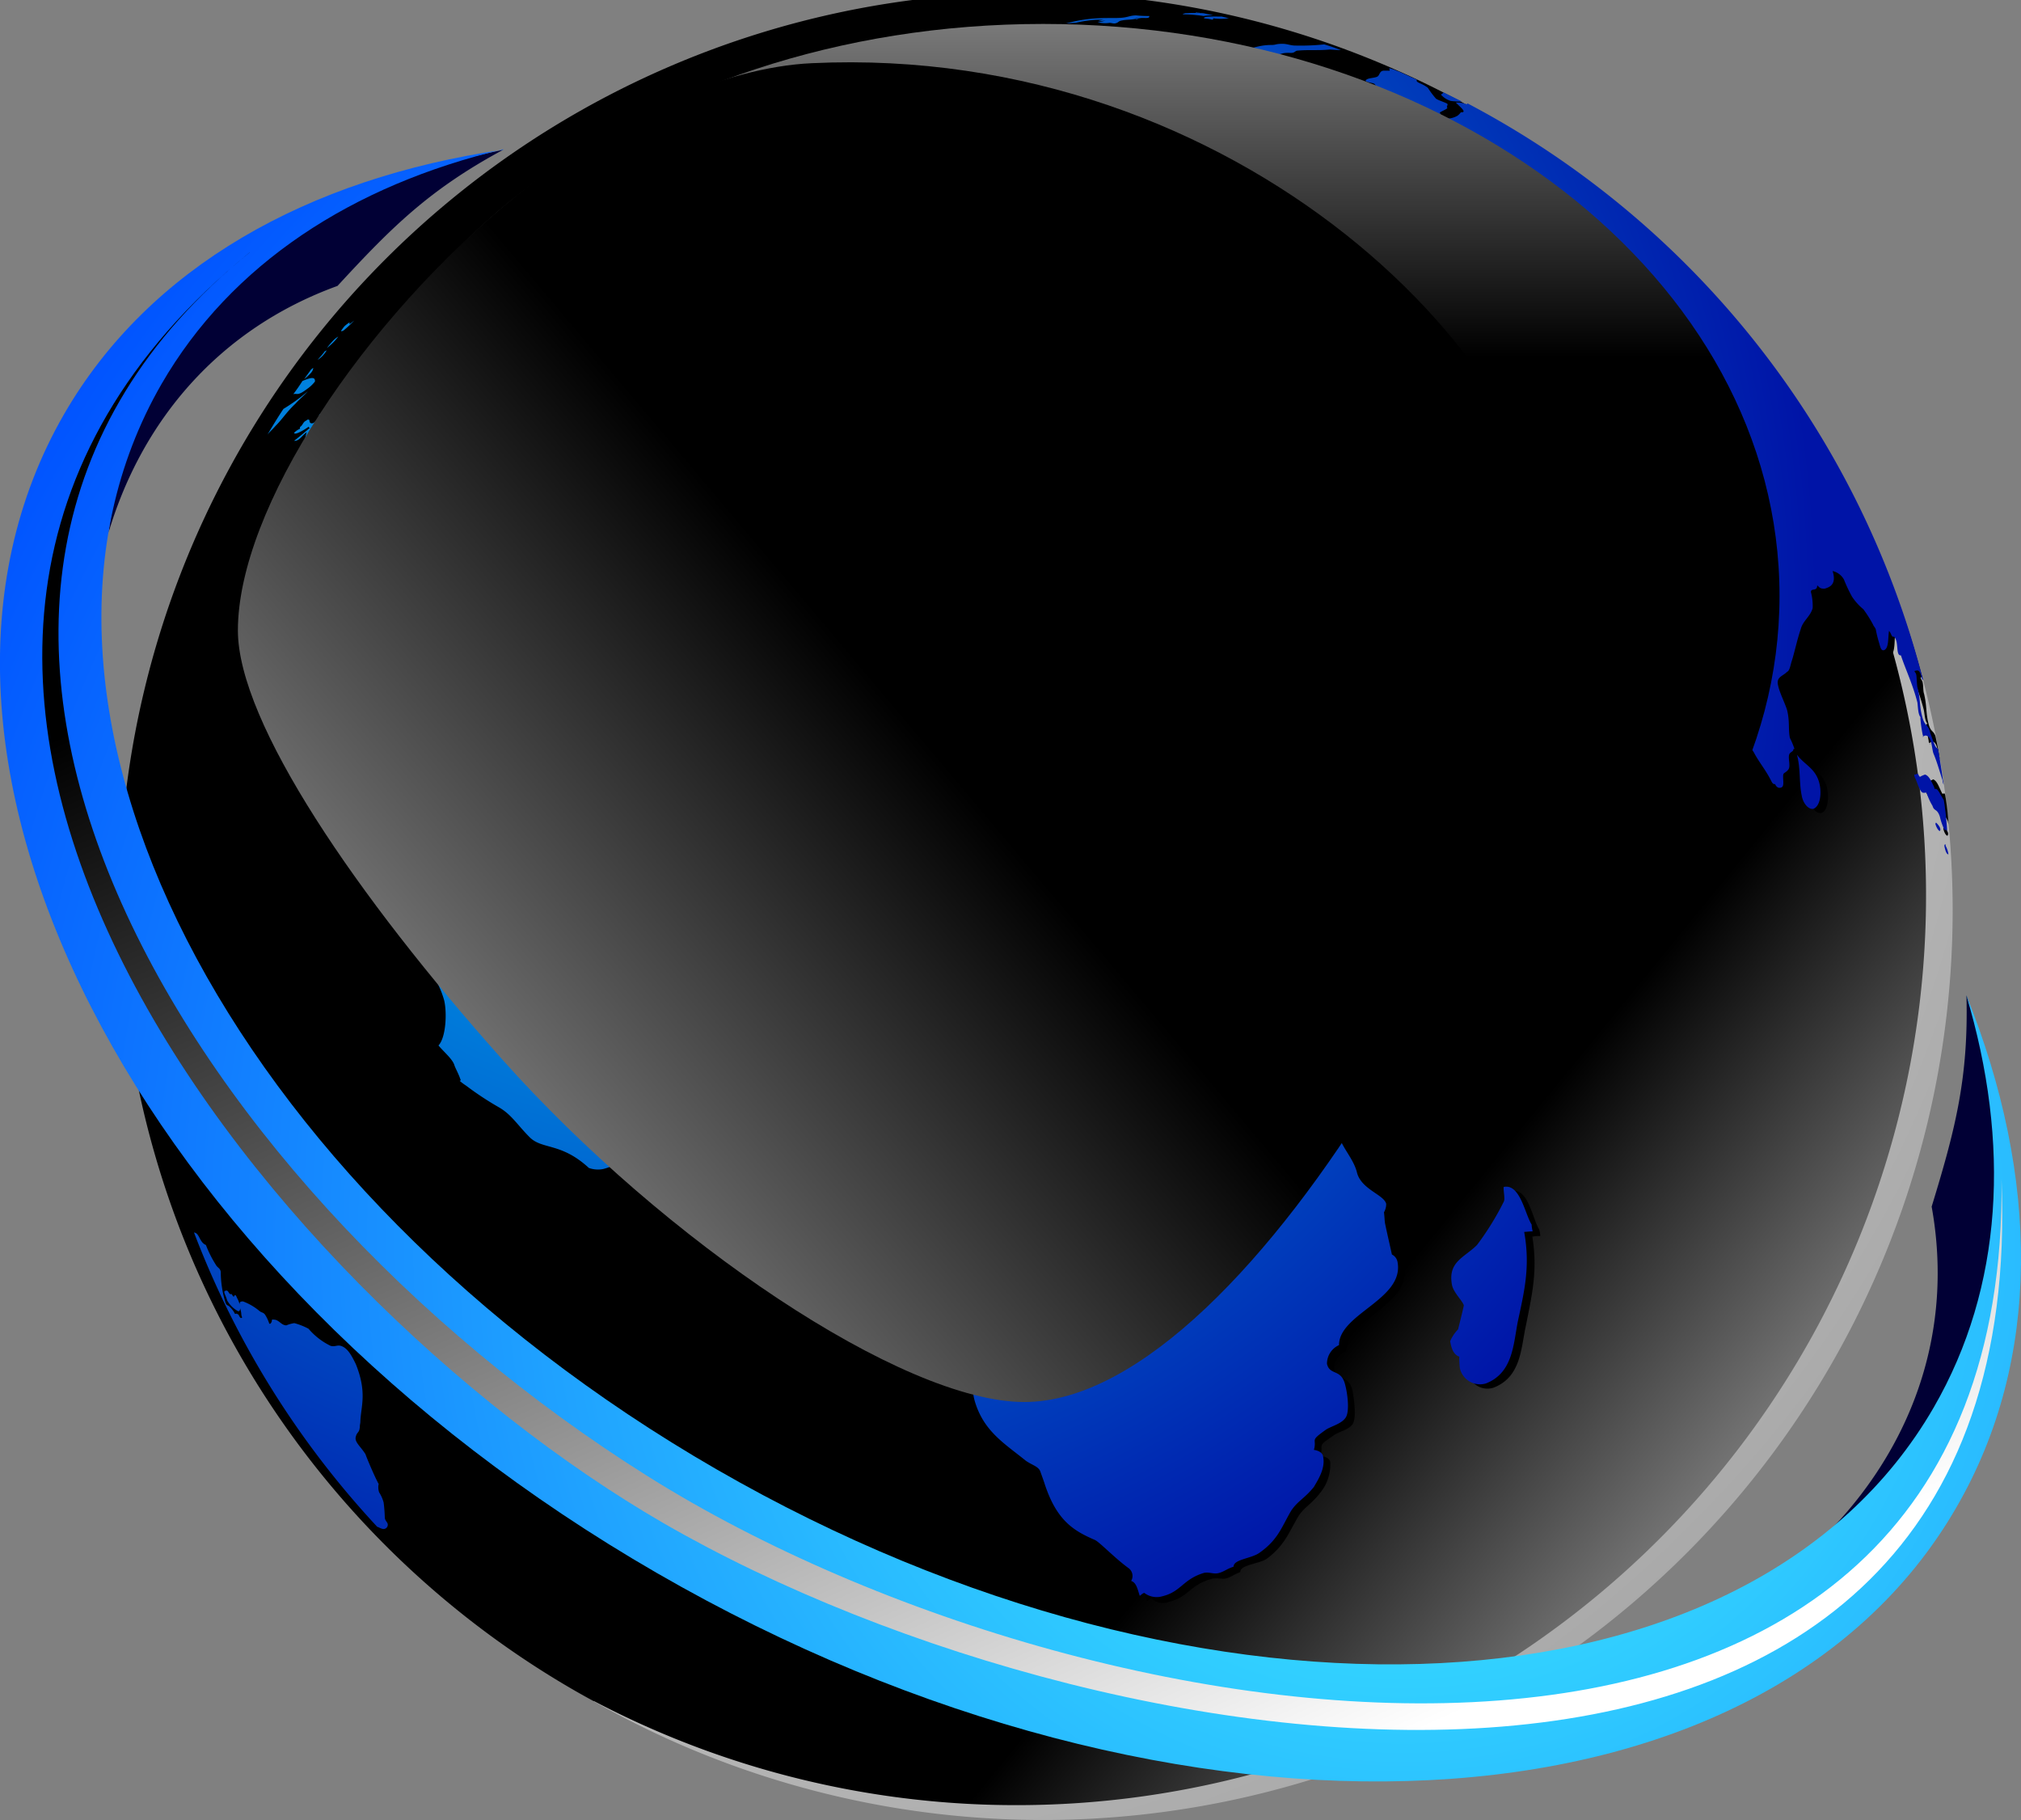
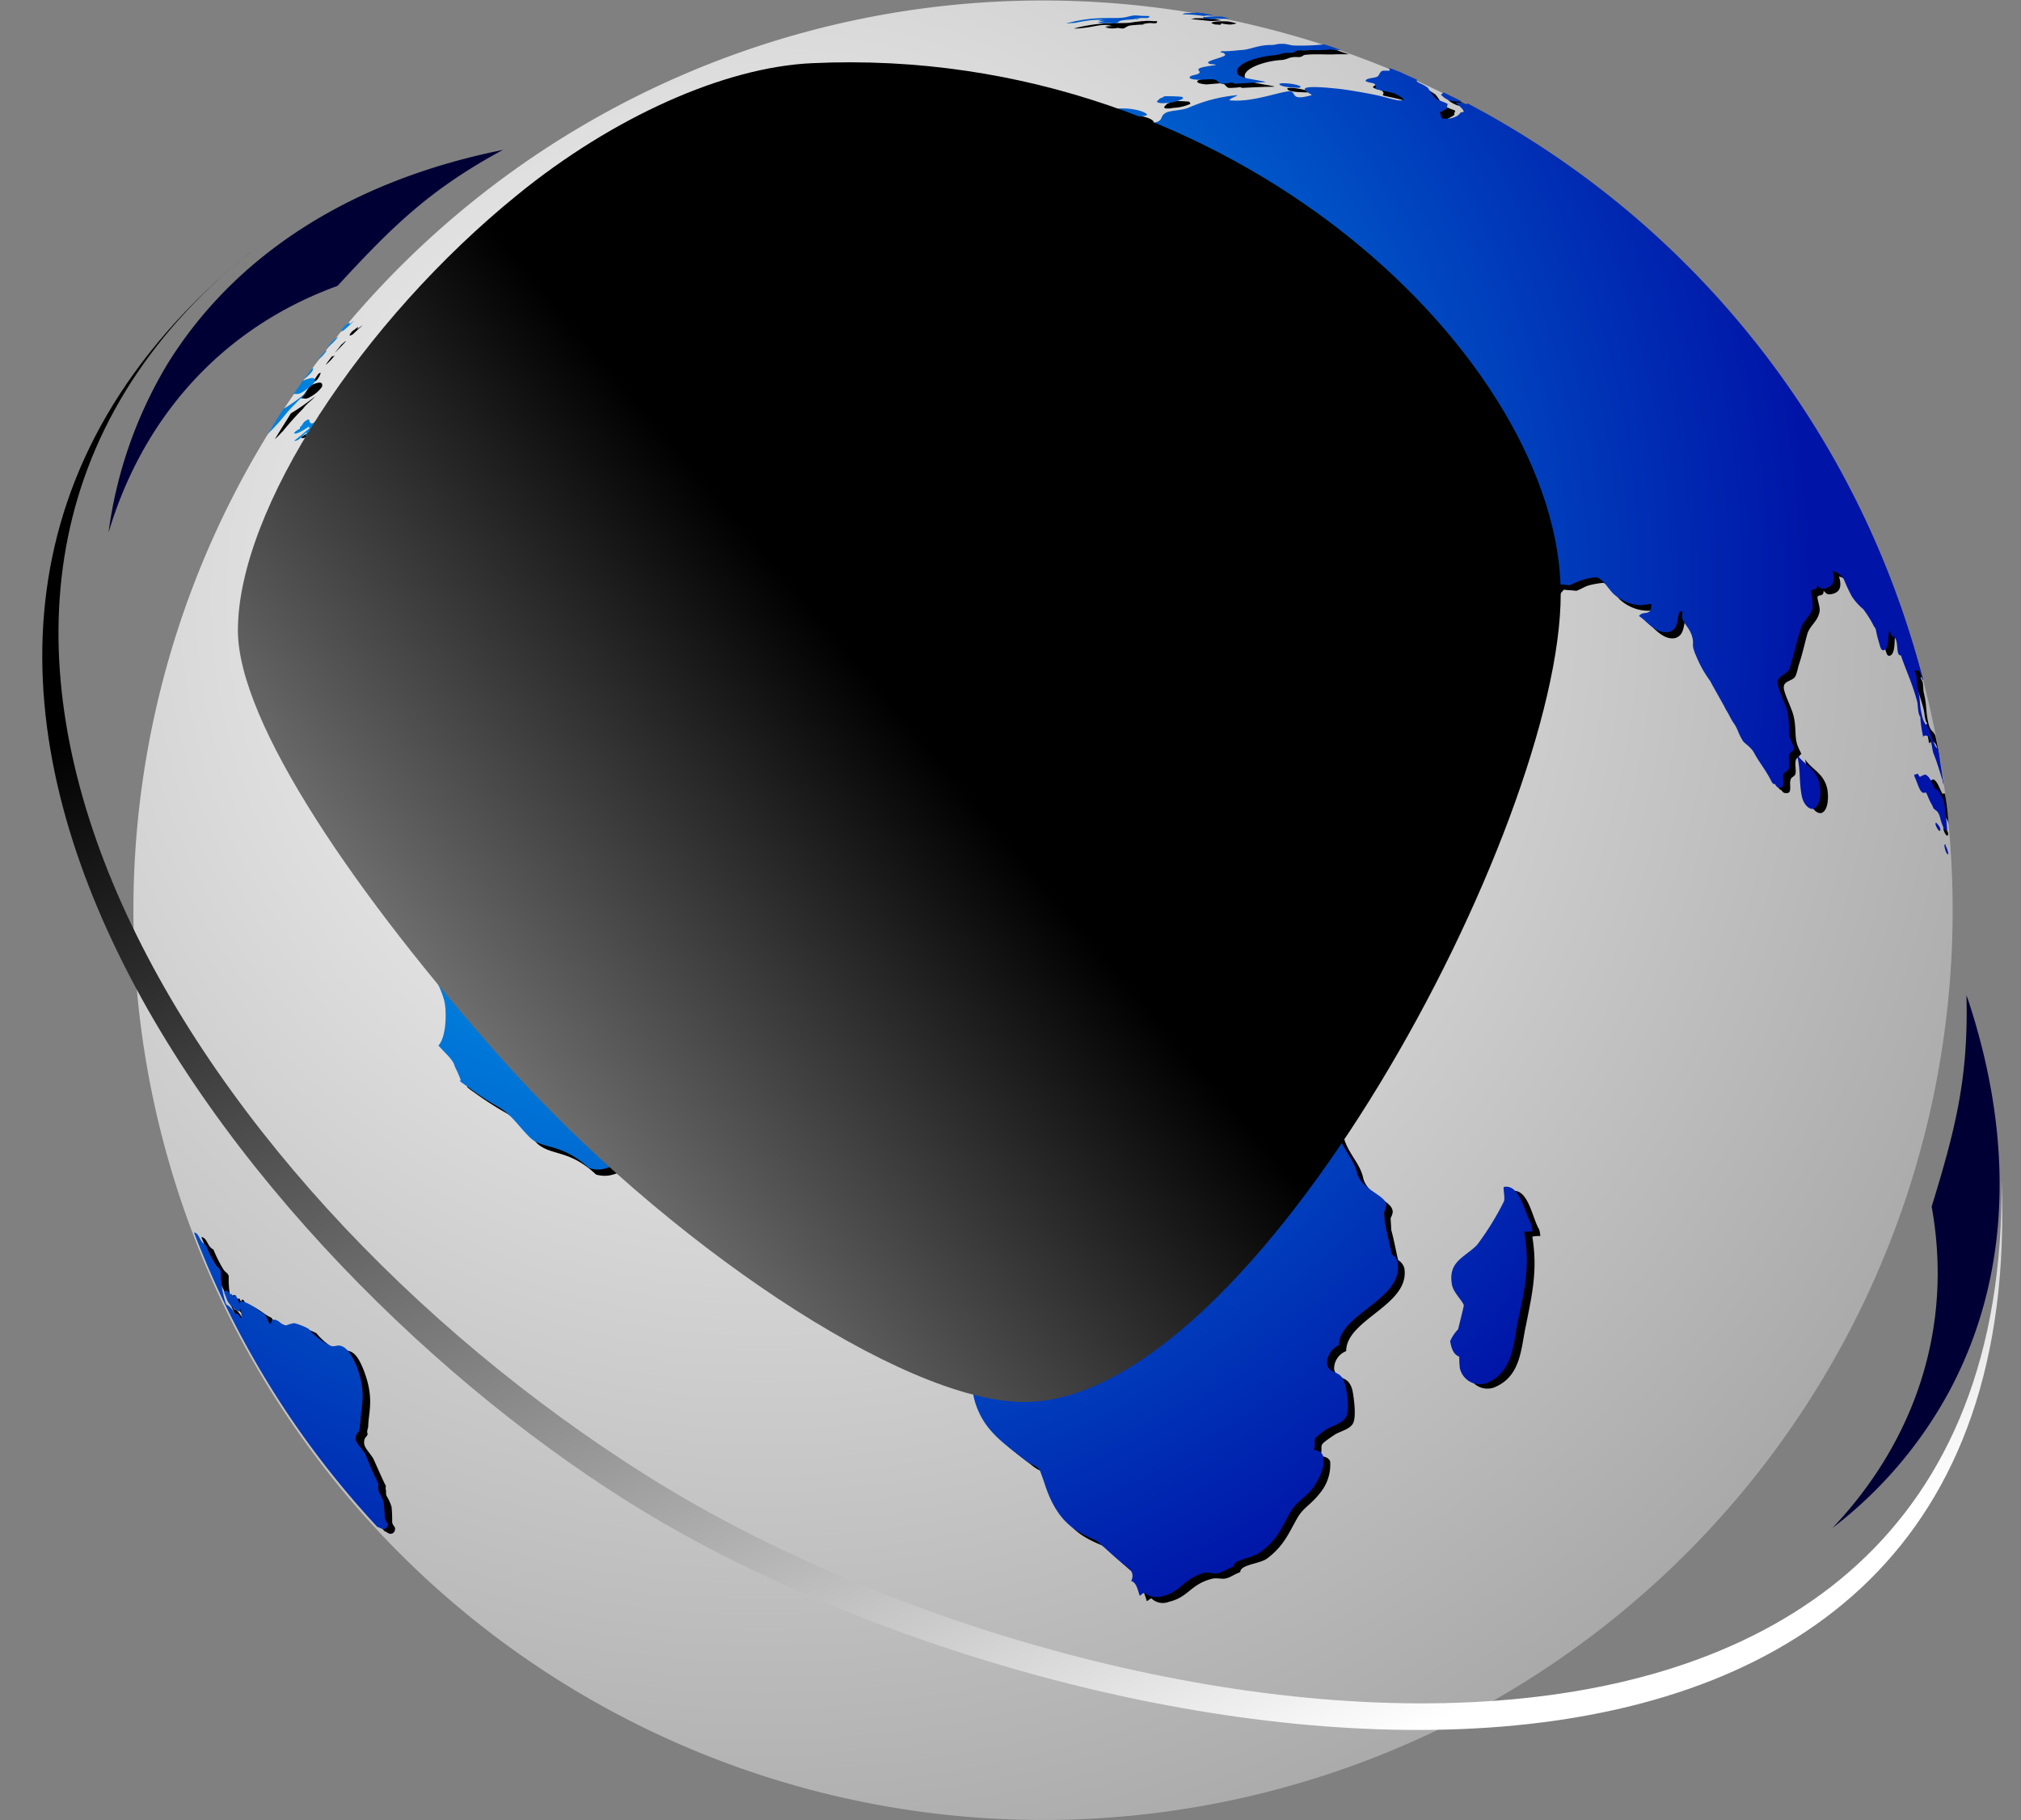
<svg xmlns="http://www.w3.org/2000/svg" xmlns:xlink="http://www.w3.org/1999/xlink" viewBox="0 0 208.56 187.8">
  <rect x="0" y="0" width="208.56" height="187.8" fill="#808080" stroke="none" />
  <defs>
    <style>.cls-1{isolation:isolate;}.cls-2{fill:#010035;}.cls-10,.cls-2,.cls-3,.cls-4,.cls-5,.cls-6,.cls-7,.cls-8,.cls-9{fill-rule:evenodd;}.cls-3{fill:url(#radial-gradient);}.cls-10,.cls-4,.cls-8,.cls-9{mix-blend-mode:screen;}.cls-4{fill:url(#White_Black);}.cls-6{fill:url(#b_2);}.cls-7{fill:url(#b_1);}.cls-8{fill:url(#White_Black-2);}.cls-9{fill:url(#White_Black-3);}.cls-10{fill:url(#White_Black-4);}</style>
    <radialGradient id="radial-gradient" cx="132.09" cy="762.09" r="245.02" gradientUnits="userSpaceOnUse">
      <stop offset="0" stop-color="#fff" />
      <stop offset="1" stop-color="#666" />
    </radialGradient>
    <linearGradient id="White_Black" x1="267.68" y1="881.8" x2="201.39" y2="827.59" gradientUnits="userSpaceOnUse">
      <stop offset="0" stop-color="#fff" />
      <stop offset="1" />
    </linearGradient>
    <radialGradient id="b_2" cx="123.94" cy="761.83" r="117.04" gradientUnits="userSpaceOnUse">
      <stop offset="0" stop-color="#00c4ff" />
      <stop offset="1" stop-color="#0014a7" />
    </radialGradient>
    <radialGradient id="b_1" cx="198.25" cy="828.46" r="163.45" gradientUnits="userSpaceOnUse">
      <stop offset="0" stop-color="#4ff" />
      <stop offset="1" stop-color="#0053ff" />
    </radialGradient>
    <linearGradient id="White_Black-2" x1="194.7" y1="881.26" x2="132.7" y2="743.45" xlink:href="#White_Black" />
    <linearGradient id="White_Black-3" x1="161.09" y1="664.92" x2="161.09" y2="737.15" xlink:href="#White_Black" />
    <linearGradient id="White_Black-4" x1="49.26" y1="856.45" x2="146.78" y2="774.21" xlink:href="#White_Black" />
  </defs>
  <g class="cls-1">
    <g id="Layer_1" data-name="Layer 1">
      <path class="cls-2" d="M64.65,755.29a45.12,45.12,0,0,1,6.12-17.46C77.94,726.31,90,719,104.85,715.91l.53-.12c-7.64,4.12-11.52,8-17.1,14.05-12.16,4.41-20.16,13.81-23.63,25.45Z" transform="translate(-53.45 -700.34)" />
      <path class="cls-2" d="M242.55,858a44.31,44.31,0,0,0,12-14c6.47-12,6.76-26.1,2-40.5l-.17-.47c.23,8.59-1.18,13.93-3.59,21.81,2.29,12.69-1.88,24.33-10.22,33.14Z" transform="translate(-53.45 -700.34)" />
      <path class="cls-3" d="M251.77,770a93.87,93.87,0,1,1-115-66.41,93.89,93.89,0,0,1,115,66.41Z" transform="translate(-53.45 -700.34)" />
-       <path class="cls-4" d="M114.73,875.88A93.87,93.87,0,0,1,204.52,711a93.87,93.87,0,0,1-89.79,164.85Z" transform="translate(-53.45 -700.34)" />
      <path class="cls-5" d="M177.9,702.16a.45.45,0,0,1,.24.06c-.12-.06-.12-.12-.24-.06a.52.52,0,0,0-.29-.06c.06.06.06.06.06.12a.41.41,0,0,1,.23-.06ZM251.77,770l.06.17h0c-.35.06-.06.3,0,.47.12.36.06,1,.18,1.3.29,1.29.17,1.76.41,2.88s.53.82.76,1.47c.18.82.35,1.64.47,2.52v-.06c-.23-.58-.23-2-.88-1.88q-.18.09-.18.18c.12.12,0,.12,0,0s0-.06-.05-.06-.06-.18-.06-.23c-.12-.59-.18-1.18-.24-1.71.06,0,.06-.06.06,0l.06-.06c-.29-.23-.29-1.11-.41-1.52-.47-1.83-1.24-3.53-1.65-4.82-.59.06-.23-1.24-.64-1.82-.06-.24-.18-.12-.3-.12A3.17,3.17,0,0,0,249,766c-.06.77,0,1.82-.53,2-.3.06-.35-.3-.53-.88a5.46,5.46,0,0,1-.23-1.24c-.06-.17-.24-.35-.3-.53a8.5,8.5,0,0,0-1-1.58,7.78,7.78,0,0,1-1.18-1.3c-.35-.53-.47-1.29-.82-1.7a1.64,1.64,0,0,0-1.18-.94c.41,1.35-.17,1.7-.82,1.82-.41.06-.47-.06-.77-.35,0,.7-.58.29-.64.7.12.71.35,1.18.17,1.65-.23.88-1,1.29-1.23,2.17-.29,1.06-.53,2.18-.88,3.18-.12.47-.24,1.11-.47,1.29-.47.41-1.29.35-1,1.35.24.82.76,1.82.94,2.53.29,1.18.12,2,.35,2.88.12.41.36.82.47,1.12-.06,0-.11,0-.17.11s-.18.24-.3.3c-.35.35.06,1.47-.23,1.76s-.41.18-.47.76c0,.41.11,1-.24,1.06s-.53-.06-.64-.29c-.18,0-.36-.3-.42-.41-.52-1.06-1.11-1.82-1.64-2.77a6.76,6.76,0,0,0-1.18-1.29c-.47-.7-.47-1.35-.94-1.82a11.15,11.15,0,0,1-.88-1.41c-.35-.65-1.11-2-1.64-3a9.16,9.16,0,0,1-1.41-2.58c-.06-.12-.24-.59-.3-.71a.06.06,0,0,0,.06.06c-.18-.71-.06-.76-.24-1.41s-.76-1.18-1-1.82a2.61,2.61,0,0,0,.06-.71.45.45,0,0,0-.3.06c-.35.71-.12,1.82-1.17,2.12-1.24.23-2.18-1.12-3-1.71.29-.35.59-.17.94-.41s.24-.59.29-.82a5,5,0,0,0-.94.12,4.41,4.41,0,0,1-3-1.18c-.53-.53-1.12-1.59-1.71-1.7a9,9,0,0,0-1.35.23c-.53.12-1,.47-1.41.59-.47-.06-.88-.06-1.29-.12-.12.18-.3.29-.3.41a5.88,5.88,0,0,1-1,.06.35.35,0,0,0-.23.06c-.88.18-3.06.06-4.35.29a16.14,16.14,0,0,1-1.82-.06c-.65-.41-1.12-1.87-2.18-1.64-.52.12-.64.59-.76.94l-2.53.53a5.42,5.42,0,0,1-2.11-1c-.83-.47-1.53,0-2.29-.41-.36-.24-.42-.71-.53-.88-.88-.94-2.47-2.24-4-1.94-.76.23-.71,1.06-.53,1.82a10,10,0,0,0,.47,1.18c.71,1.11,2.82,2.87,4.11,2.93.18.53.53.71.71,1.06.53-.29.24-.88.71-1.12,0,.12.17.42.23.53a15.29,15.29,0,0,1,.12,1.71c.29.7,1.64.76,2.47.58,3.46-.88,2.93-2.87,4.34-4.64.12.65.36,1.24.54,1.88,1.17,1.3,2.11,1.3,3.7,1.47.53,0,.94.88,1.23.94h0c.35.35,1,.24,1.12.59.35,1.18-1.41,2.06-1.06,3.29-.76.18-1.18.53-1.18,1.18s.24,1.46-.29,1.64c-.76.18-.23,1.65-1,1.82a2,2,0,0,0-.94,1.83c-1.35.64-4.05,1.47-3.76,2.64,0,.12.23.29.29.41a19.38,19.38,0,0,1-3.23,2.23,27.61,27.61,0,0,0-2.76,2.94c-.71.12-1.35.18-2.06.36-.76.88-.76,1.76-1.82,2.11-.06.06-.24.18-.29.3s-1.77-.3-1.88-.3.29-.12-.24-.58a5.87,5.87,0,0,1-1.23-2.89c-.65.12-.47-1.11-.47-1.52-.12-1.24-1.53-1.53-2.24-1.94s-2.52-1.82-2.88-3.12c-2.11.06-2.82-.88-3.4-2.88-.36-1.23-1.24-1.29-1.77-2.23a4.8,4.8,0,0,1-.94-.47c-.23-.12-1,.06-1.17,0-.41-.23-.65-1.12-.77-1.35-.35-.41-.88-.82-1.11-1.06a29.27,29.27,0,0,1-2.53-1.82,13.61,13.61,0,0,1-1.29-1.06,9.79,9.79,0,0,1-.18-1.64c-.06.82-.3,2.23-.3,2.76-1.29.11-2.87-1.88-4.05-2.53a6.19,6.19,0,0,0,.24.88c2.58,2.53,5,5.11,7.64,7.7.05,1.23,1.88,1.94,2.93,2.35.24.94.47,1.88.77,2.82a17.86,17.86,0,0,0,3.7,3.06c1.35,1.06,1.12,2.52,2.35,3.23a18.55,18.55,0,0,0,2.94.94c1.06.47,2.12,2.47,3.94,2,.23.94.76.88.41,1.7.82.35,2,1.82,2.94,1.59s.7-.94,1.35-1.35,1.35-.24,2.11-.59c2-.88,3.18-2.17,4.94-3.17.24.29.53.47.59.7.7,3-.59,8-1.41,10.23-1.12,2.58-1.29,4.11-2.94,6.23-1.18,1.52-2.41,2.82-3.53,4.17-.47.59-.11,2.58-.47,3.17-1,1.53-2.52,1.71-2.7,3.88-.06,1.47-1.29,2.23-1.06,3.65.47,1.64,1.71,2.64,2,4.17.47,1.7,2.82,2.29,3,3.23.12.23-.12.76-.18.82,0,.41.06.88.06,1.24.29,1.05.47,2.11.71,3.11a1.49,1.49,0,0,1,.64.82c.65,3.82-6,5.29-6,8.58a1.93,1.93,0,0,0-1.24,1.88c.3,1.24,1.47.47,1.89,2.18.17.88.41,2.76.05,3.41s-1.46.82-2,1.23c-1.82,1.23-1,.82-1.35,2.12.53.06.89.23,1,.58a4.57,4.57,0,0,1-1,3.18c-.94,1.23-1.64,1.47-2.29,2.47-1,1.7-1.41,3-3.29,4.4-.88.53-2.7.59-2.7,1.35-.65.24-1,.54-1.47.65s-.94-.11-1.53.06c-2.17.59-2.35,1.88-4.35,2.35a1.69,1.69,0,0,1-1.82-.35c-.29.12-.41.29-.47.29-.23-.76-.41-1.35-.94-1.52a.83.83,0,0,0-.24-1.24c-1.41-1.12-3-2.76-3.46-3-2.24-.94-4-1.94-5.23-5.82a8,8,0,0,1-.36-1.11c-.23-.65-.94-.76-1.52-1.24-2.24-1.76-4.29-3-5.29-6-.94-3.23,1.64-5.23.88-7.81-.35-1.24-1-1.59-1.53-2.59a15.07,15.07,0,0,0-2.64-3.82c-.71-.94-.83-2.06-1.82-2.76-2-1.35-5.65-3-6.41-5.47a4.9,4.9,0,0,1,.7-2.41c-.41-.35-.17-.64-.23-.76-.18-.65-.65-2.17-.18-2.76a4,4,0,0,0-4.11-1.35c-1,.29-2.76,1-3.29,1.11-1.65.3-.71-3.41-3-2.82-2.76.71-5.29,2.76-7,3.88-.77.47-.77,1.12-1.59,1.35s-2.29-.23-3.29,0c-2,.47-2.94,1.76-4.76,2.18a3.11,3.11,0,0,1-1.53-.06c-2.82-2.65-4.64-1.88-6.11-3.24-1.23-1.29-1.88-2.35-3.17-3.11a34.5,34.5,0,0,1-3.29-2.12,8.58,8.58,0,0,1-.77-.58h.12c-.18-.77-.53-1.18-.59-1.53-.23-.71-1.17-1.47-1.7-2.06.76-.88.94-3.41.59-4.7-.59-2.17-1.83-3.41-2.3-5.41-.23-1,.53-1.88.65-2.76a22,22,0,0,1,1.18-6.23c.41-1.17,1.82-2.23,2.52-3a12.83,12.83,0,0,0,1.41-3,5,5,0,0,1-.06-3.23c.89-2,2.12-2.65,3-4.59.24-.23.47-.58.65-.76.29-.65.23-1.88.64-2.47a4.39,4.39,0,0,0,3.65-.06,7.27,7.27,0,0,0,2.47-1.7,24.26,24.26,0,0,1,7.11-4.47c.7-.29,1.58,0,1.94-.12.58-.23,1.23-1.17,2-1.46s1.06,0,1.65-.12c1.06-.35.94-1.06,1.94-1.41s.94.64,1.82.35c.24-.06.53-.41.76-.53.12.82-.64.88-.52,1.53.17.47.88.53.94.88.17.76-.42,1.35-.24,2.17a2.69,2.69,0,0,0,3,1.65c.53-.18,1-.29,1.58-.47,3.65-.94,6.76,1.7,11,.59.47-.18.94-.88.89-1.12s-.18-.76-.24-1c-.41-1.7.88-2,2.53-3a.59.59,0,0,1,.17.05c.47-.11.94-.29,1.24-.35.23.71.94.77,1.17.94.71.41,1.88-.29,2.88-.23a26,26,0,0,0,6.7-.24c1.88-.59.77-.82,2.53-1.23,1.12-.3,2.35-.06,3.64-.36a9.19,9.19,0,0,0,1.65-.52,3.16,3.16,0,0,0,.41.41c-.18-.18-.41-.53-.59-.71-.12-.35.3-.53.3-.65.05-1.29.05-1.82.11-2.93s1-1.59.71-2.76c-.24-.83-.71-1.47-.88-2.06-.06-.24.17-.47.23-.59s-.12-.35-.17-.47c-.36.23-.59.59-.89.71a1.86,1.86,0,0,1-1.23-.12c-.7.82-.76,1.47-2.41,1.88-1.23.23-2.64-.77-3.88-.47s-.64,1.35-1.64,1.59-1.94-.89-2.94-.18c-.18.06-.47.12-.65.18l.41-.42c-.47-.17-2.23-.53-1.82-1.17a4.41,4.41,0,0,0-2.29-.82c.53-.47,1.06-.59.88-1.36a1,1,0,0,1-.12-.41c-.35.12-.94.24-1,.06-.17-1.23,4.76-1.88,5.64-2.41-.17-.29-.52-.12-.52-.35s1.05-.47,1.23-.53c.59-.18,1.18-.29,1.76-.41a9.12,9.12,0,0,0,2-1.29,11,11,0,0,1,3.12-1.12c1.53-.29,1.58.17,2.88-.06.17.47,2.29.23,2.94.12,1.05-.24,2.05-.41,3.11-.71s1.53-.88,2.35-1.35h0c-.06,0-.18,0-.23.06-1.06-2.94-7-1.7-9.06-3.47,3-1.23,1.24-1.88,1.06-2a4.14,4.14,0,0,0,.77-.82,33.34,33.34,0,0,0-4.88,2.76c.18.47.94.36,1.12.36a15.33,15.33,0,0,0,1.52-.24,12.94,12.94,0,0,1-3.46,2,9.5,9.5,0,0,1-2.47-.88c-.18-.12,1-.94.82-.88a18,18,0,0,1-3.41.11c-1.17.3-.94,1.71-2.11,2.24a4,4,0,0,0,.23.53c-.53.17-1.06.58-1,.88,0,.64-.11.35-.17.59s.17.7.23.93c-.41.47-1.23,1.53-1.06,2.06.24.71,1.83.83,2.24,1.12-.12.18-.47.23-.65.35a14.14,14.14,0,0,0-1.94.76,5.55,5.55,0,0,1-1.82.65c-.88.18-1-.18-2,.06a7.86,7.86,0,0,0-1.7,1,1.38,1.38,0,0,1,.23.82c-.88.24-1.06-.29-1.64-.17-.18,0-.53.41-.47.59.41.17.94.35,1.29.52,0,.24-.18.47-.12.53a7.23,7.23,0,0,0,2.23.53c.12.06.24.24.3.29-.18.18-.71.83-.71,1.12H150c-.65.06-1.53-.7-1.77-.76,0,.06.06.23.06.29a3.89,3.89,0,0,1,.71,1.29c.06.24-.3,1.06.29,1.12a3.91,3.91,0,0,1-.76.24,2.53,2.53,0,0,1-2.65-1.42,4.54,4.54,0,0,1,.41-1.35l-.94.24c-.17.06-.41-.24-.41-.29a2.65,2.65,0,0,0-1.47-.89c-.82-.29-.58-.47-.76-1.23-.12-.35-.18-.77-.24-1-.17-.53-1.52-.94-2.35-1s-1.7.18-1.88-.35a7.78,7.78,0,0,1-.76.23c-1.18.3-3.17-.64-3.41-1.58l-1.59.52c-.7.18-.64-.64-.94-.76-.53.47-1.64.82-1.58,1.18,0,0,.23.17.29.11a3.6,3.6,0,0,0-.06.77c.12.53.65.59,1.35.53a2.29,2.29,0,0,1,1.65.76c.29.41,1.06,1.24,1.47,1.24a7.14,7.14,0,0,0,2.17-.59.72.72,0,0,1-.06.35c-.06.53,1.35.35,1.59.35,1.23.06,2.94.18,3,1.06-.83.12-1.24-.23-1.94-.06s-.53.88-.47,1.18c.11.47.59.11.7.58,0,.18-.41.71-.41.71-.41.47-.18,1.35-.94,1.59a.63.63,0,0,1-.7-.12,1,1,0,0,0,.7-1.29c-.18-.59-.64-.65-.82-.94a23.7,23.7,0,0,1-3.23-1.3c-.12.12-1.06.12-1.12,0a4.9,4.9,0,0,1-3.23-.36c-.41-.12-1.24-.06-1.41-.23-.36-1.41-1.77-2-3.76-1.3-1,.3-.83.83-1.3,1.06-.94.71-1.41,1.53-2.58,1.94s-1-.12-1.94.24c-.77.29-1.47.94-1.41,1.47a3.17,3.17,0,0,1,.47.7c-.18.82-1.18,1.47-2.23,2a5.08,5.08,0,0,0-1.83,3.35c.06.23.35.29.59.29-.47,1-.59,2.06-1.53,2.94-.53.53-.35,1.76-1.41,1.82-.06,0,0,.06,0,.06-.47,0-1.29.59-1.53.59-1.11.47-1.58,1.59-2.58,2-.77.23-1.18-1.47-2.18-1.12-.82.3-1.17.82-1.94,1.06-.29.06-.41-.12-.41-.24-.11-.76-.29-1.52-.41-2.29-.35.12-.76,0-.76-.23-.12-.47.35-.83.35-1.06-.18-.88.06-2-.06-2.94-.06-.53-.64-.88-.7-1.17a7.32,7.32,0,0,1,1.64-1.65c.18-.06.47,0,.71-.18.7-.23,1.29-.53,2-.76a2.14,2.14,0,0,0,.83-.12c.76-.23,1.47-.53,2.23-.82.53-.35.88-.18,1.35-.35.3-.18,1.06-.59,1.18-.65-.12-.76.7-1,.58-1.7a7.19,7.19,0,0,0-.23-.95l-.06.06a2,2,0,0,0,.12-.58c-.12-.36-.35-.18-.41-.41-1,.29-1.77-.77-1.88-1.3-.3.06-.36-.06-.59-.06-.82.12-2.82.65-2.94.12a.21.21,0,0,1-.06-.12c0-.29,1.24-1,1.65-1.29.17.18,1-.06,1.35-.17a4.1,4.1,0,0,0,1-.59v-.24c-.35.06-.3-.53-.35-.59s-.12-.17-.06-.23a1.23,1.23,0,0,0,.47-.24,2,2,0,0,0,1.52-.05,1.52,1.52,0,0,0,.71-.83c1.41-.59.94-.7,1.11-1.64a2.05,2.05,0,0,0,.65-.3,23.89,23.89,0,0,0,2.29-1.64c.36-.42.12-.77.06-1.18,0-.12.42-.47.47-.53.59-.7,2.18-2.52,3.29-2.93.65-.24.41-.12.71-.24.12,0,.29-.24.41-.3a3.44,3.44,0,0,1,1.18-.52,2.93,2.93,0,0,0,1-.83c0-.11-.47-.58-.47-.58-.36-.65-1.18-.65-1.3-1.24-.12-1.17,1.77-1.88,2.88-2.76a.43.43,0,0,1,.06.29,1.07,1.07,0,0,0-.18.77c.06.29.71.11,1,0,.06.06,0,.17.06.23s-.41.35-.53.47c-.47.47-1.06.83-.94,1.35.06.3.41.36.65.3a2.35,2.35,0,0,0,.06.29c.53-.23-.41-.7-.06-.88a11.46,11.46,0,0,0,1.7.82c1.42-.47,2.18-1.35,3.41-1.7-.06.12-.23.29-.23.41a5,5,0,0,0,.94.12,2.5,2.5,0,0,0,.82-.53c.82-.53,1.41-.41,2.12-.88.47-.24,1.23-.82,1.82-1.06s1.47-.35,1.82-.41l-.18.35a9.08,9.08,0,0,0,1.88-.65c0-.88,1.82-1.11,1.59-2-.12-.59.41-2.35,1.29-2.65s1.24.3,2.24,0c.41-.12,1.29-.94.41-1.29-1.12-.47-1.59.41-2.65.29-.88-.17,2-2.05,3.18-2.46s3.05-.36,3.93-.59c.71-.18,1.06-.94,1.65-1.29-.53-.3-2.7.23-3.17.11a3.85,3.85,0,0,1-2.41,1.3,23.05,23.05,0,0,1-2.53.7c-.65.12-.88.18-.94-.06-1.12.3-2.29.3-2.41-.17-.06-.24.47-.59.59-.71a.72.72,0,0,1-.82-.47,4.17,4.17,0,0,0-.06-1.17c2.11-.59,1.58-1.12,2.82-1.88.64-.36,2.58-1.71,2.52-2.06-.17-.53-1.88-.24-3.11.12-1.71.47-2.76,1.29-2.65,1.88.06.29.24.35.12.47.06.52-2.06,1.94-3,2.46a7.73,7.73,0,0,0-2,1.36c-.3.47.29.7-.41,1.11a8.38,8.38,0,0,1,.94.41.43.43,0,0,1,.47.24,1.08,1.08,0,0,1,1.41.76c.06.42-1.35,1.41-1.82,1.59-1.06.35-.71,1.18-.53,1.7.06.24.59.18.82.18-.06.65-1.18,1.06-1.29,1.59-.71.23-1.59.47-1.88.58-.89.3-.83,1.42-2.12,1.88-.41.12-1.11-1-1.17-1.11a.27.27,0,0,0,.06-.29c-1-.12-.89-.48-1.36-.89s-1.12-.11-1.12-.53c-.05-.11.06-.29.18-.41a3.92,3.92,0,0,1-1.11-.23,12,12,0,0,1-4.71,3.23,7.73,7.73,0,0,1-2.23.12c-.06-.18.59-.53.77-.65,0-.12-.06-.23-.06-.35-.42.23-.89.41-1.24.59,0-.18.47-.71.65-.88a2.21,2.21,0,0,1-1.53-1.59c-.06-.35.41-.77.65-1a5.78,5.78,0,0,1,2-1.59c.88-.41.82-.88,2.52-1.47-.53.12-.76.12-1.17.24a22.1,22.1,0,0,0,4.23-2.82c.53-.41.41-1,.7-1.18a7.13,7.13,0,0,0,.41-.64,6.22,6.22,0,0,1,2.12-1.59,7.15,7.15,0,0,0,2.35-2.12,32.43,32.43,0,0,1-3.76,1.47,8.76,8.76,0,0,1,.82-.64c-.17.11.06-.24.06-.24.06-.23.35-.41.71-.53a.72.72,0,0,1,.35-.06l.41-.41c.24,0,.53-.17.35,0a9.91,9.91,0,0,0,1-.29,9.94,9.94,0,0,0,.83-.59,3.61,3.61,0,0,0-.77.24,2.28,2.28,0,0,1,1-.65,12,12,0,0,0,1.76-.65h-.41a13,13,0,0,1,2.29-.94.22.22,0,0,0,.06.18c.65-.24.77-.71,1.88-1a.36.36,0,0,1,.06.24,9.12,9.12,0,0,1,2.53-1.18c-.41.06-.82.18-.82,0s.88-.41,1.05-.53a5,5,0,0,0,1.24-.12c.82-.23,2.76-1.23,2.88-.94s-.83.53-1.06.83c1.17-.3,1.35-.77,2.23-1.12.3.06.3.17.41.23a16.67,16.67,0,0,1,1.94-.94c.18.24.06.36.65.24a1.31,1.31,0,0,1,.76-.47c.24,0,1.59-.18,2.06-.18-.41.47-.88.41-2.12.88.59.06,1-.05,1,.06.59-.11,1.77-.35,1.89-.35a9.5,9.5,0,0,1,2.64-.29,52,52,0,0,1,6.11-.47c8.88-.48,3.88,1.93,1,2.23-2.17.24-3.29.47-5.46.88a14.08,14.08,0,0,1,2.05.88c.35.24.06.59.41.71a7.75,7.75,0,0,0,1.59.12c1,.11,1.59-.36,2.7-.59-.64,0-1.23-.06-1.88,0-.35-.24-.64-.47-.94-.71,3.12-.12,5.12-.17,5.41-.47s-1.24-.58-.59-.88c.59-.12,2.18-1.23,3.23-1.53.47-.17.36.3.59.36.47,0,2.06-.3,1.94-.59s-1.29-.35-1.12-.53c.59-1-.58-.83-.41-1.12.65-.88,3.88-.47,4.23.18.12.23-2.05.23-2.17.47s1.41.47,2,.47c2.35-.18,1.23-.77,2.29-1.24.7-.23,1.47-.17,2.23-.47a17.38,17.38,0,0,1,5-1.29c.23,0-.88.41-.71.53,2.29.23,4.82-.82,6.17-.94.77.06-.11,1.06,2.24.41.17-.12-3-1.29,3-.64.83.17,2.35.41,3.77.64a15.52,15.52,0,0,0,2.17.53c.82.12.82-.12-.35-.71-.59-.17-1.24-.29-1.77-.41s.12-.17-.29-.52c-.18-.18-1.18-.24-.88-.48s.65-.11,1.06-.23.23-.65.7-.71h.71c-.06,0,0,0-.06-.11s-.06-.12.12-.12a3.71,3.71,0,0,0,.76.29h0c.65.3,1.35.59,2,.88a.22.22,0,0,0-.06.18,7.35,7.35,0,0,1,1.12.65c.35.35.47.7.82,1.11a5,5,0,0,0,1.17.53c.18.12-.06.24,0,.41s-.94.53-.7.53c.06.06.06.71.47.65a2.63,2.63,0,0,0,1.35-.35c.24-.18.29-.36.35-.36.65.06-.17-.52-.53-1a4.6,4.6,0,0,1,1.06.18c1.18.59,2.29,1.23,3.41,1.88A93.8,93.8,0,0,1,251.77,770Zm2.41,12.34a26.17,26.17,0,0,1,.35,3.11c0-.11-.06-.23-.06-.35-.35-.88-.64-.53-.82-1.06a11.43,11.43,0,0,1-.47-1.17c-.12-.35-.06-.12-.47-.18s-.64-1.12-.82-1.53c0-.11-.06-.23-.06-.35s0-.06.12-.06c.41-.12.17-.06.41.24.41-.24.18,0,.59-.24.41.18.58.77.88,1.36.06.17.06.11.23.11s.06.06.12.12ZM186.3,709.51c.06.29,1.18.35,1.65.35,0,0,.59.06.53-.06-.3-.29-2.35-.53-2.18-.29ZM174,711c-.06,0-.41.3-.41.42s.35.17.94.05a4.8,4.8,0,0,0,1.76-.41c0-.11-.06-.11-.11-.23a16.29,16.29,0,0,0-1.71-.06c-.17.06-.23.18-.47.23Zm33.67,73a1.45,1.45,0,0,0,.71-.94,3.69,3.69,0,0,0-1.35.65c.12.23.53.29.64.29Zm-41.78-26.79a3.54,3.54,0,0,0,1.59-.94c0-.12-.18-.41-.06-.47s.65-.12.65-.59a16.2,16.2,0,0,0-3,1.7,1,1,0,0,0,.35.18c.06.12.35.17.47.12Zm-10.75,2.17a9.41,9.41,0,0,0-3.65.65,6.39,6.39,0,0,0,2.24-.18c.29-.12.7.06,1.41-.47ZM135.88,732.6c.12,0,.59-.29.53-.35a.45.45,0,0,0-.06-.24c.06,0,.24-.23.24-.29a1.11,1.11,0,0,1-.42-.12s-.29.24-.23.3.18.11.23.17a6.43,6.43,0,0,1-.7.36.27.27,0,0,0,.41.17Zm-9.64,5.94a.16.16,0,0,1-.11-.06c0,.06-.06.12-.12.17s.29,0,.47,0c.82-.24.35-.83.88-1.12-.24-.3-.29-.47-.94-.24a1.79,1.79,0,0,0-.53.83c0,.12.41.12.77.06,0,.11-.24.29-.42.41Zm-.47-.06c0-.18-.23-.12-.29-.29a1.7,1.7,0,0,0-.59.17v.18c.06.23.41.17.82.06v.11c.06-.06.12-.06.06-.23Zm-7,24.5c0-.11-.29-.29-.35-.41-.18.18-.47.36-.71.59.06,0,.53.24.71.18s.41-.24.35-.36Zm7.52-3.52a6.35,6.35,0,0,1-.11,1c.05.29.17.94.76.82.29-.12,1.23-1.06,1.06-1.7a2.5,2.5,0,0,0-.71-1.77c-.12.06-.35-.17-.76,0s-.41.58-.94.93c.12.3.64.42.7.77Zm.42-2.06c0-.23,0-1.29,0-1.94-.11.06-.23-.23-.29-.41-.18.12-.41.59-.71.71a4,4,0,0,1-.35.23c.3.24.71,1.47,1.3,1.41Zm10.16,2.23c-.88.12-1.06.65-1.76.89s-1.35-.24-2.41.58c0,.06.06.24.06.3.17.11.7,0,.82,0,.94,0,1.76.53,2.76.47,0,.11.36.11.47.06a.69.69,0,0,0,.3-.42c-.12-.29-.41-.35-.47-.64a1.27,1.27,0,0,1,.11-.59,2.41,2.41,0,0,0,.12-.65Zm-47-24.8c.29-.29.82-.76,1-.93a3,3,0,0,0-.53.41c0-.12.06-.12.06-.24-.18.12-.3.24-.47.35s-.3.3-.41.47c.05.12.11.06.35-.06ZM85.93,741a3.17,3.17,0,0,0,.76-.77c.12-.65-.52-.41-1.23-.11-.29.46-.65.93-.94,1.34.41-.11.35.3,1.41-.46Zm.59-2.12c.06-.18-.06-.06-.24.06-.23.35-.47.7-.7,1a1.86,1.86,0,0,1,.47-.3,1.67,1.67,0,0,0,.47-.76Zm2.17-3c-.23.3-.47.59-.7.88.47-.47.94-.94,1.17-1.23-.18.06-.29.24-.47.35Zm-3.94,6.59c.47-.59.77-.71,1.24-1.24A25.84,25.84,0,0,1,83.46,743c-.53.88-1.12,1.77-1.64,2.65.29-.24.52-.53.82-.82a31.55,31.55,0,0,1,2.11-2.35Zm3-5.41a11,11,0,0,0-.7.94A5.55,5.55,0,0,0,88,737c-.12.06-.18.12-.24.12ZM91.34,848.2c0-.47.11-.41.11-.77.06-1.52.65-2.93-.53-5.87-.35-.83-.76-1.65-1.46-1.82-.48-.12-.65.11-1.12-.06a6.71,6.71,0,0,1-2.23-1.77,5.17,5.17,0,0,0-1.47-.53,1.61,1.61,0,0,0-.89.24c-.47-.06-.76-.65-1.23-.59-.41-.11-.12.06-.35.41-.12-.06-.06-.06-.18,0a2.2,2.2,0,0,0-.41-.94c-.12-.29-.29-.23-.53-.41-.41-.23-1.35-1-1.76-1s-.35.12-.35.3a3.56,3.56,0,0,0-.18-.59c-.06-.06-.12-.36-.29-.36s-.06.48-.3-.11c-.35.06-.29-.12-.47-.36-.06-.05-.06.06-.06,0-.53.06-.11.36.06,1,.18.35.82,1.11,1.12,1.11s.23-.06.17-.29c.06.23.12.41.18.64s.12.42-.06.42-.17-.3-.23-.42c-.3-.11-.06-.06-.41-.06a3.26,3.26,0,0,0-.59-.82c-.18-.11-.3-.06-.41-.41a8.94,8.94,0,0,1-.41-3.11c-.12-.42-.36-.36-.59-.77a14.35,14.35,0,0,1-1-2c-.65-.29-.59-1.17-1.24-1.29a94.47,94.47,0,0,0,18.93,30.38c.17,0,.23.18.53.24s.58-.24.52-.59c0-.12-.29-.35-.29-.64a14,14,0,0,0-.06-1.53,4.6,4.6,0,0,0-.47-1.06c-.17-.29-.06-.47-.12-.71s0-.23,0-.41c-.24-.41-1-2.17-1.3-2.82-.53-.82-1-1.17-.94-1.76s.36-.41.36-.88ZM88.87,742.48c.06,0,0,.11,0,.23-.18.06-.18-.06-.47.12a4.37,4.37,0,0,1-.83.64c-.17.18-.17.06-.35.12s-.11.06-.06.29c-.17.12-.35.42-.58.53s-.47.06-.41-.11-.12-.06-.18-.24c-.12.06-.12.12-.24.18-.29.23-.35.47-.58.64,0,.06-.06.12,0,.18a3,3,0,0,0-.65.41c.12.3,1.17-.35,1.53-.64.06.11,0,.17.12.11a9.38,9.38,0,0,1-1.65,1.35c.53.12.82-.52,1.35-.82-.06.3-.24.47-.24.82-.11.06-.17.18-.29.3.71-.47.94-.3,1.41-.53a14.41,14.41,0,0,0,3-1.53,16.32,16.32,0,0,0,2.82-2.23,13,13,0,0,0,1.7-1.82.21.21,0,0,0,.06-.12c0-.65-1.35.29-1.35-.41,0-.06.12-.18.24-.3-.36.18-.53.41-.89.59s-.58.35-.64.12c-.12.12-.06.18-.35.23-.06.12-.18.18-.18.42-.47,0-.76.52-1.18.82s-.58.29-1.11.65Zm16.33,4.81a.47.47,0,0,0-.23.12.62.62,0,0,0-.29.47,1.76,1.76,0,0,1,.52-.17v-.42Zm-2.11-2.7c0,.06.06.18.06.24s-.35.41-.3.52.41.06.71-.05v.29c0,.12-.12.23-.18.29a1.29,1.29,0,0,1,.06.47.77.77,0,0,0,.35-.12c-.11-.11-.23-.11-.05-.46.17.05.41-.06.82-.18-.18.23-.06.23.06.59-.06.23-.41.59-.41.82s.35.12.76-.06l1-.59c.12-.06.29-.06.41-.17,0,.17-.29.35-.23.59s.64.11,1.11-.12c0,.17.06.35.06.47a4.49,4.49,0,0,1-2,1.47c.06.35.47.35.47.76s-1.17,1-1.11,1.53c0,.06.17.11.23.06.24-.06.12-.18.41-.36.53-.17.71.12,1.35-.11a2.34,2.34,0,0,0,.83-.65c0,.06.06.12.11.18.06.47-.88.64-1.52,1-.12.06-1.35,1.77-1.47,1.88a.22.22,0,0,0,.06.18A.6.6,0,0,0,105,753a1.24,1.24,0,0,1,.65-.53,1.76,1.76,0,0,1,.64-.23.89.89,0,0,1,.65-.88c.29-.12.53,0,.88-.12.71-.35,1.94-1.12,2.41-1.29.71-.24,1.23-.47,1.94-.76a3.55,3.55,0,0,0,1.29-1c-.06,0-.06-.17-.06-.23a2.5,2.5,0,0,1-1,.23c.35-.58,1.41-1.29,1.35-1.88-.06-.29-.53-.41-1.12-.23a2.63,2.63,0,0,0-.59.35c.06-.06.18-.12.24-.18-.18.06-.24.24-.59.42v-.24a.22.22,0,0,0,.17-.29c0-.24-.52-.24-.58-.47-.12-.82-1.35-.47-2.18-.71-.64-.11-.58-.94-1.47-.76a9.66,9.66,0,0,1-1,.41c0-.12.17-.29.35-.35-.12-.71,1.29-1.59,1-2.41-.88.41-1.76.76-2.65,1.17l-.17-.17c.11-.47,1.11-.83,1.06-1.3,0-.06-.3-.11-.47-.06-.48.24-.89.42-1.3.59-.23.12-.64.53-.64.71s-.18.29-.18.59a1.12,1.12,0,0,0-.59.58.45.45,0,0,0,.24.12c.05.06-.06.18-.12.24s-.29.05-.35-.12a3.54,3.54,0,0,0-.71.29c0,.41.41.36,1.06.12Zm-1.47-.24c.47-.23.82-.7.76-1.05a4,4,0,0,0-1,.82c.06.12.17.29.29.23Zm-2.06,9.12a4,4,0,0,0,.83-.54,4.8,4.8,0,0,1,1.46-1.4c.42-.18,1-.3,1.18-.65s-.06-.65-.06-.88a6.51,6.51,0,0,1-.12-1.12c0-.24.71-.53.71-.76-.12-.59-.59-1.06-1.59-.65-.23.12-.53.24-.76.35-.41.18-1.24.94-1.24,1.18s.06.18.3.29a10.54,10.54,0,0,1-1.18.88.58.58,0,0,0-.47.59c.06.29.42.29.88.23-.11.89-1.17,1.36-1,2.18,0,.41.59.53,1.11.3Zm22.57-38.56h0c-.65.35.65.24,1.47,0-.41-.23-.88,0-1.35,0-.06,0,0-.06,0-.06s-.06.06-.12.06Zm0,0Zm9.58-4.17c0,.47.82-.12,1.59-.35,0,0,1.93-.53,2.11-.59-.18.12-.7.18-1.11.41-.06,0-.59.18-.89.24.12.11.18.11.59,0,.94-.23,1.71-.52,2.59-.76a3.85,3.85,0,0,0,1.64-.23,31.35,31.35,0,0,0,4.47-1.83,9,9,0,0,0-2.12.24l-1.47.35c-.7.18-.94.35-1.35.47-.11,0-.06,0-.06-.29l-.53.17a2.93,2.93,0,0,1-1,.59,14.7,14.7,0,0,1-1.82.3c-.47.11-.83.23-1.24.35.06,0,.12.06.24.06a4.5,4.5,0,0,0-.77.23c.06,0,.06.06,0,.06-.23.06-.59.18-.88.24s-.47.11-.65.17c.06.24.36.12.71.12Zm-8.23,3.53c-.17.35.53.17,1.29,0l-.35.17a3.25,3.25,0,0,0,1.41-.29c.94-.35.88-.59,1.29-.83a.83.83,0,0,0,.36-.11,1.69,1.69,0,0,0,.64-.12c.36-.12.77-.24,1.18-.35a21,21,0,0,1-2.23,1.06c-.18.06-1.24.35-1.18.58.12.47,1.18-.23,1.71-.41.23-.11,1.7-.59,2-.65-.52.24-1,.42-1.47.59l-1.64.59c.18.41,2.53-.17,3.64-.35.65-.35.41-.71,1.18-1.12a3.06,3.06,0,0,0,.64-.35,4.32,4.32,0,0,1,2.3-1.65,3.22,3.22,0,0,0,1.11-.11l-.59.17a4.56,4.56,0,0,0,1,.12c-.06.29-.53.29-.59.53.59-.12,1.53-.35,2.11-.53-.11.06-.11.12,0,.23,1.18-.41,1.59-.76,2.77-1.23-.47,0-1.65.41-1.83,0-.52.12-.94.24-1.47.41.12-.12.06-.12,0-.17a6.78,6.78,0,0,1-.83.23,3.91,3.91,0,0,0,.47-.18,36.5,36.5,0,0,0-3.7.53c-.12.06-.35.12-.47.18.12-.18.12-.35-.59-.18-.29.12-.41.24-.76.41-.06-.11.06-.11.12-.23-.12-.24-1.24.18-1.82.29s-.89.18-.89.47.36.3.65.42c-1.17.23-.88-.3-2.06.11-.35.06-.7.24-.7.47a.2.2,0,0,1,.17.06c-.29,0-.64.18-1.06.18.12-.12.3-.18.48-.36-1,.36-1.41.53-2.12.77a5.76,5.76,0,0,0-1.47.82,3.14,3.14,0,0,0,1.06-.06c.12,0,.23,0,.35-.11Zm56-11.82a7.42,7.42,0,0,0-1.12-.23h-1.58l-.48.11c.06-.05,1.89.18,2.18.18s.65-.06,1-.06Zm-1,.3c.12,0,.23.12.47.12.41,0,.47.11.53-.12a4.43,4.43,0,0,0,.88.12,2.1,2.1,0,0,0,.7-.12c-.23-.06-.46-.12-.76-.18s-1.94-.06-1.82.18Zm-11.34.18a5.55,5.55,0,0,1,1,0c-.18.05-.36.05-.59.11a3.75,3.75,0,0,0,.82,0c-.29.06-.59.06-.88.12a2.6,2.6,0,0,0,1.29.06h0c.12,0,.3.06.53.06s.3-.18.71-.3a14.56,14.56,0,0,1,1.46-.11h0c.07-.06.18,0,.24-.06-.12,0-.17,0-.24.06s0-.06-.05-.06a1,1,0,0,1,.41-.06c.41-.12,1.12.18,1-.24-.24.06-.77-.06-1.29,0a14.72,14.72,0,0,0-1.53.18c-.77.06-1.41,0-2.53.06a17.29,17.29,0,0,0-3.23.53,5.65,5.65,0,0,0,1-.06c.64-.06,1.35-.24,1.88-.29ZM173.2,763h0c0-.06,0-.06-.06-.06s.06,0,.06.06Zm4.23-19.86h0c.06,0,.06,0,.12-.06s-.06.06-.12.06Zm16.63-1.35h0c-.35.06-.53.88-.41,1.41,1.06-.06,1.7.23,2,.94.06.23.23.65.29.88s.3,1,.36,1.06.17.58.29.82a8.25,8.25,0,0,1-2.23.71c-.59.11-1.83.47-2.36.17-.35-.17-.7-.64-1.17-.7a2.55,2.55,0,0,1-1.76-.59c-.42-.41-.12-.71-.65-1.12-.29-.17-.71-.11-.88-.47a3,3,0,0,1,.76-.06c.41-.76.12-1.58.77-2-1.53-.3-4.29-2.06-4.76-3.24-.12-.29-1.47-.64-1.65-1.23a6.59,6.59,0,0,1,.65-1.82,7.41,7.41,0,0,0,1.7-.89,10,10,0,0,1,3.35-1.29c2.64-.35,3.47.53,4.94,1.36-.65.52-1.71.29-2.59.47a11.1,11.1,0,0,0-3.11,1.4c.29.71,1.05.54,1.53.83,1.35,1,2.87,1,3.46,2.41a12.38,12.38,0,0,1,1.47-.83c.24.59,1.29,1,1.47,1.47-.47.06-.94.18-1.47.3Zm9.87-30.56c.24.06.71.06,1.18.12a18.65,18.65,0,0,0-2-1c.06.06,0,.17-.18.23s.53.53,1,.65Zm-19.09-2h0c-1.12-.23-2.53-.35-2.88-.82-.47-.88,1.82-1.77,3.76-1.88.7-.06.7-.36,1.7-.3.47,0,.41-.17.71-.23,1.11-.12,2.11,0,3.29-.06h1.23c-.59-.18-1.17-.41-1.76-.59-.88.06-1.76.18-3,.18-.41-.06-.82-.18-1.29-.24-.71,0-.59.12-1.12.12-1.53,0-2.29.53-3.29.53a14.18,14.18,0,0,1-1.59.12c-.29-.06-.47.11-.35.17s.35.06.41.18c.24.35-1.82.59-1.7.82s.59.12.82.3c-.65.11-1.94.23-1.88.47.06.06.12.11.12.17.17.36-1.18.3-1,.65.18.18.94.23.94.23l1.35-.11c.77.06.47.29.94.47a7.88,7.88,0,0,0,1.06-.06c.12-.06.29.06.35.06,1.12-.06,2.24-.12,3.35-.12-.06,0-.12-.06-.17-.06h0c-.12-.06-.24-.06-.36-.12.12.06.24.06.36.12Zm69.22,76.4c0,.12,0,.12-.06.17h0c0,.24.24.77.42.77.23-.29-.18-.71-.36-.94Zm-13.81-2.59c.18.77.71,1.3,1.18,1.18.65-.24.76-1.53.59-2.47-.36-1.64-1.53-1.94-2.3-3.06.36,1.53.18,2.82.53,4.35Zm-30.79,40.2c-.12.35.12,1.23,0,1.59a30.69,30.69,0,0,1-2.76,4.4c-1.3,1.3-3.06,1.77-2.59,4.12.12.76,1.06,1.64,1.18,2.17.05.06-.59,2.41-.59,2.41a3.8,3.8,0,0,0-.77,1.24c.12.64.24,1.41.89,1.58.11.3,0,.59.11,1.18a2.05,2.05,0,0,0,2.65,1.59c2.88-1.12,2.82-4.12,3.35-6.47.59-3,1.23-5.58.65-9.11a3,3,0,0,1,.82-.06,2.43,2.43,0,0,0-.12-.7c-.7-1.12-1.12-4.29-2.82-3.94Z" transform="translate(-53.45 -700.34)" />
      <path class="cls-6" d="M177.08,701.63a.33.33,0,0,0,.23.06c-.06,0-.11-.06-.23-.06h-.3c.06,0,.06,0,.12.06a.22.22,0,0,0,.18-.06Zm8.4,7.41c.12.23,1.18.35,1.71.35,0,0,.52.06.47-.12-.3-.29-2.3-.47-2.18-.23Zm-12.22,1.41c-.06,0-.47.35-.41.41s.35.17.88.11a3.89,3.89,0,0,0,1.82-.47s-.06-.11-.12-.17a16.67,16.67,0,0,0-1.7-.06c-.24,0-.3.18-.47.18Zm33.67,73c.3,0,.65-.7.71-.93a5.14,5.14,0,0,0-1.41.7.7.7,0,0,0,.7.23ZM165.09,756.7a3.23,3.23,0,0,0,1.59-.94c0-.12-.12-.42,0-.47s.58-.12.58-.59a13.28,13.28,0,0,0-2.93,1.7c0,.06.23.18.35.18s.29.17.41.12Zm-10.75,2.17a9,9,0,0,0-3.59.65,6.75,6.75,0,0,0,2.23-.18c.24-.12.71.06,1.36-.47Zm-19.22-26.74c.11-.06.53-.29.53-.35s-.06-.18-.06-.24.17-.23.17-.35a1,1,0,0,1-.41-.06s-.29.18-.23.3.17.11.29.17a2.57,2.57,0,0,0-.7.36c-.06.11.17.23.41.17Zm-9.7,5.94a.06.06,0,0,0-.06-.06c0,.06-.12.12-.18.12a1.53,1.53,0,0,0,.53,0c.77-.24.3-.83.89-1.12-.24-.29-.36-.47-1-.24-.18.06-.53.71-.53.77s.41.17.76.11c.06.06-.23.3-.41.42ZM125,738c-.06-.24-.29-.12-.29-.36l-.65.24a.22.22,0,0,0,.06.18c0,.23.41.17.76,0,0,.06.06.12.06.17,0-.11.06-.11.06-.23ZM118,762.51c0-.11-.36-.35-.36-.41a6.12,6.12,0,0,0-.76.59c.06,0,.59.24.76.18s.36-.24.36-.36Zm7.52-3.52c0,.29-.12.64-.12,1s.18.94.71.76c.35-.12,1.23-1.06,1.11-1.7s-.11-1.12-.76-1.71a1.25,1.25,0,0,0-.71-.06c-.35.18-.41.59-1,1,.11.29.64.35.76.76Zm.35-2.06c.06-.29.06-1.35.12-1.94-.12.06-.29-.23-.35-.41-.18.12-.36.53-.71.71-.06.05-.29.11-.35.23.29.18.76,1.47,1.29,1.41ZM136,759.16c-.82.12-1.06.65-1.76.89s-1.36-.24-2.41.53c0,.11,0,.23.11.35s.65,0,.77,0c1,0,1.76.53,2.82.47-.06.11.35.06.47.06a.73.73,0,0,0,.23-.47c-.11-.24-.35-.3-.47-.65a3.56,3.56,0,0,1,.18-.59c0-.12.06-.41.06-.59Zm-47-24.8a12.4,12.4,0,0,0,1-.94c-.17.12-.29.24-.47.36-.05-.06,0-.06,0-.18A3.35,3.35,0,0,0,89,734a5.23,5.23,0,0,0-.35.47c0,.06.12.06.29-.06Zm-3.87,6.12a3.62,3.62,0,0,0,.82-.77c.06-.59-.59-.35-1.29-.06-.3.48-.59.89-.94,1.36.41-.12.41.23,1.41-.53Zm.64-2.12c0-.12-.06,0-.23.12-.24.35-.47.64-.71,1,.12-.12.3-.24.41-.36.36-.35.47-.47.53-.76Zm2.12-2.94a10.19,10.19,0,0,0-.71.83,5.86,5.86,0,0,0,1.18-1.18,2.15,2.15,0,0,0-.47.35ZM83.93,742c.53-.58.82-.76,1.29-1.29a18.94,18.94,0,0,1-2.52,1.82c-.59.88-1.12,1.77-1.65,2.65.24-.3.53-.53.82-.88.77-.77,1.12-1.41,2.06-2.3ZM87,736.54c-.24.35-.53.64-.77.94a3,3,0,0,0,.94-1c-.11.06-.17.12-.17.06Zm3.58,111.13c0-.41.06-.41.06-.71.06-1.52.71-2.93-.47-5.87-.41-.83-.82-1.65-1.53-1.88-.41-.12-.58.11-1.06,0a7,7,0,0,1-2.29-1.77,6.82,6.82,0,0,0-1.47-.58,3.59,3.59,0,0,0-.82.23c-.53,0-.76-.59-1.29-.59-.36-.06-.06.12-.36.42h-.11a4,4,0,0,0-.41-.89c-.18-.29-.36-.23-.59-.41a5.82,5.82,0,0,0-1.71-1c-.29,0-.35.06-.35.3a2.78,2.78,0,0,0-.23-.59c-.06-.06-.12-.36-.24-.36s-.06.42-.35-.11c-.29.06-.24-.18-.47-.35,0-.06-.06,0-.06,0-.47,0-.12.35.06,1A2.86,2.86,0,0,0,78,835.62c.17.06.23-.12.23-.29a2.5,2.5,0,0,1,.12.58c0,.24.17.42,0,.42s-.24-.3-.3-.36c-.29-.11,0-.11-.35-.06a2.53,2.53,0,0,0-.64-.82c-.18-.11-.24-.06-.36-.41a10.93,10.93,0,0,1-.47-3.11c-.06-.41-.35-.41-.53-.77a11,11,0,0,1-1-2c-.7-.29-.64-1.23-1.23-1.29a93.43,93.43,0,0,0,18.92,30.38c.12,0,.24.12.47.18a.44.44,0,0,0,.59-.53c-.06-.17-.29-.35-.29-.64a15.29,15.29,0,0,0-.12-1.53,3.71,3.71,0,0,0-.47-1.06,1.68,1.68,0,0,1-.06-.77c.06-.11-.06-.17-.12-.35-.23-.41-1-2.17-1.23-2.82-.53-.82-1.12-1.23-1-1.76s.35-.41.41-.94ZM88.1,741.94a1.59,1.59,0,0,1,0,.24c-.12.12-.18,0-.42.18l-.82.64c-.23.18-.18.06-.41.06-.12.18-.06.12,0,.35-.18.12-.35.36-.59.53s-.47.06-.47-.17-.12,0-.12-.18c-.11.06-.17.12-.29.18-.29.17-.29.47-.59.64.06.06,0,.12,0,.18a1.7,1.7,0,0,0-.59.41c.06.3,1.12-.35,1.53-.65,0,.12-.06.12.12.12-.35.3-1.18,1-1.65,1.35.53.06.83-.58,1.3-.88a5.22,5.22,0,0,0-.18.83.77.77,0,0,0-.29.35c.7-.47.94-.3,1.35-.53a20,20,0,0,0,3-1.53,29.74,29.74,0,0,0,2.77-2.23,12,12,0,0,0,1.7-1.82.19.19,0,0,0,.06-.12c.06-.65-1.35.29-1.29-.41-.06-.06.11-.24.17-.36a7.77,7.77,0,0,1-.82.65c-.35.24-.65.36-.65.12-.17.06,0,.12-.41.24a1.27,1.27,0,0,0-.17.41c-.47,0-.77.47-1.18.82-.35.17-.53.29-1.06.58Zm16.28,4.88c-.06,0-.12.06-.23.06-.18.24-.3.41-.24.53a1.48,1.48,0,0,1,.47-.17v-.42Zm-2-2.7v.23s-.3.36-.3.53.47.06.71,0c0,.11.06.17,0,.29a.89.89,0,0,1-.12.29,1.41,1.41,0,0,0,.06.47l.35-.17c-.12-.06-.23-.06-.06-.47.12.06.35,0,.77-.18-.12.29,0,.29.05.59s-.35.58-.35.88.3.12.71-.06a9,9,0,0,1,1-.59c.12-.06.3-.11.42-.17-.06.17-.36.35-.3.58s.71.12,1.18-.11a1.29,1.29,0,0,0,.06.47,4.87,4.87,0,0,1-2,1.47c.06.35.41.29.47.76s-1.18,1-1.18,1.53a.45.45,0,0,0,.3.06c.17-.06.11-.24.41-.36.47-.23.7.12,1.35-.11a2.69,2.69,0,0,0,.76-.71c.06.12.06.18.12.24.12.47-.88.64-1.47,1.05a16.52,16.52,0,0,0-1.47,1.88c-.06.06,0,.12,0,.18a.85.85,0,0,1,.36-.12,1,1,0,0,1,.58-.52c.18-.12.47-.18.65-.3-.06-.23.24-.65.65-.82s.58,0,.88-.18c.7-.29,2-1.06,2.41-1.23.7-.24,1.29-.53,1.94-.77a3.58,3.58,0,0,0,1.29-1v-.24a3,3,0,0,1-1,.24c.35-.59,1.35-1.3,1.35-1.89-.12-.29-.53-.41-1.12-.23a1.21,1.21,0,0,0-.64.35l.23-.23c-.17.11-.23.23-.52.47a.36.36,0,0,0-.06-.24.35.35,0,0,0,.23-.29c0-.24-.59-.24-.64-.47-.12-.83-1.36-.47-2.18-.71-.65-.12-.53-.94-1.47-.76-.35.06-.59.29-1.06.41a1.1,1.1,0,0,1,.36-.41c-.06-.65,1.29-1.53,1-2.35-.88.41-1.76.76-2.7,1.17-.06-.11-.12-.11-.12-.23.06-.47,1.06-.77,1-1.24,0,0-.29-.11-.47,0-.41.17-.82.41-1.29.58-.24.12-.65.53-.65.65s-.17.35-.11.59c-.3.17-.59.41-.59.64,0,.06.12.12.23.06a.77.77,0,0,1-.17.3c-.06,0-.3,0-.3-.12a2.45,2.45,0,0,0-.7.29c0,.41.35.35,1.06.12Zm-1.47-.24a1.46,1.46,0,0,0,.76-1c-.29.17-1.06.64-1.06.82s.18.29.3.23Zm-2.12,9a1.71,1.71,0,0,0,.82-.47,4.73,4.73,0,0,1,1.53-1.41,3.52,3.52,0,0,0,1.12-.64c.35-.41,0-.65-.06-.94s-.06-.71-.12-1.06.71-.59.77-.82c-.12-.53-.59-1-1.65-.59-.23.12-.53.24-.7.35a2.56,2.56,0,0,0-1.24,1.12c0,.17.06.17.29.29a7.74,7.74,0,0,1-1.23.94c-.12.06-.47.12-.41.53s.41.35.82.29c-.12.83-1.11,1.36-1.06,2.18.06.35.65.53,1.12.23Zm22.57-38.49h.06c-.71.36.58.24,1.47,0-.47-.23-.89-.06-1.42,0v-.06l0,.06Zm.06,0Zm9.57-4.17c-.05.47.77-.12,1.53-.35.12-.06,2-.53,2.12-.59a11.43,11.43,0,0,1-1.12.35,7.4,7.4,0,0,1-.88.3c.18.11.24.11.65,0,.88-.18,1.64-.47,2.58-.71a3.74,3.74,0,0,0,1.59-.23,38.63,38.63,0,0,0,4.52-1.82,7.74,7.74,0,0,0-2.11.17c-.53.12-1,.24-1.53.41s-.88.35-1.29.47c-.18-.06-.06,0-.06-.29l-.59.17a3.21,3.21,0,0,1-1,.59,17.51,17.51,0,0,1-1.88.24,8.45,8.45,0,0,1-1.23.41c.12,0,.18,0,.23.06a3.82,3.82,0,0,0-.7.23v.06l-.88.24-.71.17c.12.24.35.12.76.12Zm-8.22,3.53c-.24.29.47.17,1.23,0a.61.61,0,0,1-.35.11,2.75,2.75,0,0,0,1.47-.29,4.75,4.75,0,0,0,1.23-.77c.12,0,.24-.11.36-.11s.58-.12.7-.12a7.94,7.94,0,0,1,1.12-.41,18.49,18.49,0,0,1-2.18,1.11c-.23,0-1.23.36-1.23.54.11.52,1.17-.18,1.7-.42.3-.12,1.71-.53,2-.59-.47.24-1,.36-1.41.59,0,0-1.06.3-1.65.53.12.47,2.47-.11,3.59-.29.65-.41.47-.71,1.18-1.18a2.58,2.58,0,0,0,.7-.29,4,4,0,0,1,2.23-1.65,3,3,0,0,0,1.18-.17c-.24.06-.47.17-.65.23a4.64,4.64,0,0,0,1,.12c-.12.29-.53.23-.59.53a20.64,20.64,0,0,0,2.06-.59c-.12.12-.12.18.06.29,1.12-.41,1.53-.76,2.76-1.23-.47,0-1.7.41-1.88,0-.47.12-.94.24-1.47.41.18-.11.12-.11,0-.23a3.28,3.28,0,0,1-.82.23,1.25,1.25,0,0,0,.41-.11,24.77,24.77,0,0,0-3.7.52,1.12,1.12,0,0,1-.41.12c.11-.12.11-.29-.59-.12a6.27,6.27,0,0,0-.82.41c0-.11.05-.11.11-.29s-1.23.18-1.82.35-.88.18-.82.47.29.24.59.36c-1.12.29-.83-.24-2.06.11-.35.12-.71.3-.71.47a.46.46,0,0,1,.18.12,9.79,9.79,0,0,0-1.06.18,1.94,1.94,0,0,1,.53-.35c-1,.29-1.47.46-2.17.7a15.32,15.32,0,0,0-1.47.88,3.91,3.91,0,0,0,1.12-.11.7.7,0,0,1,.35-.06Zm55.94-11.88c-.41,0-.76-.11-1.11-.17h0a15.13,15.13,0,0,0-1.65,0,.71.71,0,0,0-.47.12,14.44,14.44,0,0,1,2.18.17c.35-.06.7-.06,1-.12Zm-1,.36a3.42,3.42,0,0,0,.41.05c.41.06.53.18.53-.05a5.5,5.5,0,0,0,.88.05c.47,0,.47-.05.76-.05l-.76-.18c-.47,0-2-.06-1.82.18Zm-11.41.17a6.22,6.22,0,0,1,1.06,0,1.77,1.77,0,0,0-.59.12,3.34,3.34,0,0,0,.77-.06,4,4,0,0,1-.82.18,3.27,3.27,0,0,0,1.23.06h0c.18,0,.29.06.53.06.41-.06.35-.24.7-.3.59-.12.94-.06,1.47-.18,0,.06,0,.06.06.06s.12,0,.24-.11a.63.63,0,0,1-.3.05c.06,0,0-.05-.06-.05H171c.46-.12,1.11.11,1.05-.24a12.14,12.14,0,0,1-1.35-.06c-.59,0-.82.18-1.47.24s-1.47,0-2.58.06a15.28,15.28,0,0,0-3.18.53c.3,0,.59-.06.94-.06a13.34,13.34,0,0,1,1.88-.3Zm38.5,8.7a2.71,2.71,0,0,0-1.12-.18c.41.42,1.24,1.06.53,1a1.74,1.74,0,0,1-.35.36,2.24,2.24,0,0,1-1.35.29c-.42.12-.36-.53-.47-.59s.88-.41.76-.53.12-.29,0-.41c-.29-.17-.94-.35-1.17-.53a9.36,9.36,0,0,1-.83-1.11c-.53-.41-.94-.47-1.12-.65a.13.13,0,0,1,0-.18l-1.93-.88h-.06a4.83,4.83,0,0,0-.77-.29c-.12,0-.17,0-.06.12v.11h-.64c-.47.06-.35.53-.71.65s-.88.12-1.06.29c-.35.24.71.3.83.42.41.41-.18.47.29.58s1.18.24,1.82.42c1.12.58,1.12.76.36.7-.53-.06-1.41-.35-2.24-.53-1.41-.29-2.88-.53-3.76-.64-5.94-.65-2.82.52-2.94.64-2.35.65-1.47-.35-2.29-.41-1.29.12-3.88,1.17-6.17.94-.18-.12,1-.53.76-.53a15.88,15.88,0,0,0-5,1.29c-.76.3-1.53.24-2.23.47-1.06.47.11,1.06-2.29,1.18-.59.06-2.06-.12-1.94-.41s2.23-.3,2.17-.53c-.41-.59-3.59-1-4.23-.12-.24.3,1,.12.35,1.06-.12.17,1,.23,1.18.59s-1.53.53-2,.59c-.24-.06-.06-.53-.53-.42-1.06.36-2.65,1.41-3.29,1.59s.88.59.64.88-2.29.35-5.46.47a8.83,8.83,0,0,0,.94.65h1.88c-1.12.29-1.64.76-2.64.58-.53-.05-1.18.12-1.59-.11-.35-.06-.12-.41-.41-.65a17.61,17.61,0,0,0-2.06-.88,40,40,0,0,1,5.47-.88c2.82-.3,7.87-2.71-1-2.24a53.75,53.75,0,0,0-6.12.42,21.35,21.35,0,0,0-2.7.29,12.51,12.51,0,0,1-1.82.35c-.06-.11-.41,0-1.06,0,1.3-.47,1.77-.41,2.12-.88a16.62,16.62,0,0,0-2,.18.91.91,0,0,0-.76.41c-.65.12-.53.06-.65-.23a15.52,15.52,0,0,0-2,1c-.12-.11-.12-.17-.35-.23-.88.35-1.12.82-2.23,1.11.17-.29,1.05-.52,1-.82s-2.05.71-2.87.94a2.7,2.7,0,0,1-1.18.06c-.18.12-1.12.47-1.12.59s.42.06.88-.06a10.38,10.38,0,0,0-2.52,1.23.49.49,0,0,1-.06-.29c-1.18.35-1.23.82-1.94,1.06-.06-.06,0-.12-.06-.18a21.06,21.06,0,0,0-2.29.88.63.63,0,0,0,.47,0,15.24,15.24,0,0,1-1.76.65,2.5,2.5,0,0,0-1.06.71,3.71,3.71,0,0,1,.76-.24,5.93,5.93,0,0,1-.82.59,3.61,3.61,0,0,1-1,.23c.18-.11-.06.06-.35.06-.12.12-.3.24-.36.41a.48.48,0,0,0-.41.06.89.89,0,0,0-.64.53s-.3.29-.06.24a3.39,3.39,0,0,0-.88.64c1.17-.35,2.58-1,3.82-1.47a8.23,8.23,0,0,1-2.41,2.12,6.22,6.22,0,0,0-2.12,1.59l-.35.64c-.35.12-.18.71-.76,1.18a24.66,24.66,0,0,1-4.18,2.82c.36-.12.59-.12,1.12-.3-1.7.59-1.65,1.12-2.47,1.53a5.25,5.25,0,0,0-2,1.59c-.29.23-.7.64-.64,1a2.07,2.07,0,0,0,1.53,1.58c-.18.18-.71.71-.71.89.35-.18.82-.41,1.23-.59a.7.7,0,0,1,.06.35c-.12.12-.76.47-.76.65a10.74,10.74,0,0,0,2.29-.12,13,13,0,0,0,4.7-3.23,3.52,3.52,0,0,0,1.06.23c-.06.06-.24.3-.18.42.06.41.82.23,1.18.52s.41.77,1.35.88c0,.12-.06.18-.06.3s.71,1.17,1.18,1.12c1.23-.47,1.23-1.65,2.05-1.94.36-.12,1.18-.3,1.94-.53.06-.53,1.24-.94,1.3-1.65-.3.06-.83.12-.88-.17-.12-.47-.54-1.36.52-1.71.53-.18,1.94-1.17,1.82-1.53s-.41-.94-1.41-.76c0-.18-.23-.3-.47-.3s-.58-.23-.94-.35c.77-.41.18-.7.48-1.11a6.32,6.32,0,0,1,1.93-1.35c1-.59,3.18-1.94,3.12-2.47.06-.18-.06-.18-.12-.47-.18-.65.94-1.41,2.65-1.88,1.23-.36,2.88-.71,3.05-.18s-1.82,1.7-2.53,2.11c-1.17.77-.64,1.3-2.82,1.88a3.41,3.41,0,0,1,.12,1.12c.06.3.24.53.77.53-.06.12-.65.41-.59.65.11.53,1.35.47,2.41.17.11.3.29.24,1,.06.88-.23,1.47-.29,2.52-.65a4.07,4.07,0,0,0,2.35-1.29c.47.12,2.71-.41,3.24-.11-.59.35-.94,1.05-1.65,1.29-.94.23-2.82.29-4,.59s-4,2.29-3.11,2.47,1.53-.83,2.64-.3c.83.35,0,1.18-.41,1.29-1.06.3-1.35-.23-2.29,0s-1.35,2.06-1.23,2.65c.23.94-1.71,1.17-1.65,2.05-.59.24-1.17.42-1.82.65a.81.81,0,0,0,.12-.35,12.86,12.86,0,0,0-1.77.41,17.25,17.25,0,0,0-1.82,1.06c-.7.47-1.29.35-2.11.82-.24.12-.3.35-.83.53l-1-.06c0-.12.24-.29.24-.41-1.17.35-2,1.17-3.35,1.7a9.11,9.11,0,0,1-1.76-.82c-.36.18.64.65,0,.88a.59.59,0,0,0,0-.29.48.48,0,0,1-.59-.3c-.12-.58.47-.88.88-1.41.12-.06.59-.29.53-.47v-.17c-.35.12-.94.29-1,0a.82.82,0,0,1,.18-.77c0-.12-.06-.23-.06-.35-1.18.88-3.06,1.65-2.88,2.82.12.59.94.59,1.29,1.24a5.51,5.51,0,0,1,.47.52,2.63,2.63,0,0,1-1.06.89c-.41.17-.88.17-1.17.52-.06.06-.24.3-.41.24-.24.18-.06,0-.71.29-1.11.36-2.64,2.24-3.29,2.94a1.26,1.26,0,0,0-.41.53c.06.35.29.76-.06,1.18-.12.17-2.06,1.41-2.29,1.64s-.47.18-.71.3c-.11.94.36,1-1.11,1.64a1.25,1.25,0,0,1-.71.76,2.15,2.15,0,0,1-1.47.12,4.7,4.7,0,0,0-.47.18c-.06.06,0,.18,0,.29s0,.65.36.59a.42.42,0,0,1,0,.24c-.17.05-.7.41-1,.58a2.7,2.7,0,0,1-1.3.18c-.47.3-1.7.94-1.64,1.29,0,.06.06.06.06.12.11.53,2.11,0,2.88-.12a2.24,2.24,0,0,0,.64,0c.06.59.88,1.65,1.88,1.3.06.29.3.11.36.47a2,2,0,0,1-.12.58.13.13,0,0,0,.12-.11,9.27,9.27,0,0,0,.23,1c.12.71-.76.95-.65,1.71-.11.06-.82.47-1.17.65s-.82,0-1.35.35l-2.24.82a3.78,3.78,0,0,1-.82.12c-.7.23-1.35.53-2.06.76-.17.18-.52.06-.7.12a7.16,7.16,0,0,0-1.59,1.7c0,.3.59.59.65,1.18.12.94-.12,2,.06,2.94.06.23-.41.59-.35,1.06,0,.23.47.35.82.23.11.76.23,1.47.41,2.24a.32.32,0,0,0,.41.29c.76-.29,1.06-.76,1.88-1.12,1.06-.35,1.47,1.35,2.17,1.18,1-.41,1.48-1.59,2.65-2a9.19,9.19,0,0,1,1.47-.65h0c1.06-.06.88-1.29,1.41-1.82a7.18,7.18,0,0,0,1.53-2.94c-.18,0-.53-.06-.59-.35a5.16,5.16,0,0,1,1.88-3.29,3.87,3.87,0,0,0,2.23-2.06,3.17,3.17,0,0,1-.47-.7c0-.47.59-1.18,1.41-1.41,1-.41.77.11,1.94-.24a8.89,8.89,0,0,0,2.53-1.94c.47-.29.41-.76,1.35-1.11,2-.65,3.41-.06,3.76,1.35.12.17,1,.11,1.41.23a5.35,5.35,0,0,0,3.24.35c.06.18.94.12,1.11.06a21.8,21.8,0,0,0,3.23,1.3c.12.23.65.35.77.94a1,1,0,0,1-.65,1.29c0,.12.3.23.65.12.76-.24.59-1.12,1-1.59,0,0,.41-.59.35-.71-.06-.46-.59-.11-.71-.58s-.11-1,.53-1.18,1.06.18,1.88.06c-.06-.88-1.76-1.06-2.93-1.12-.3,0-1.71.18-1.59-.29v-.35a7.14,7.14,0,0,1-2.17.59c-.36,0-1.18-.83-1.47-1.3a2.19,2.19,0,0,0-1.65-.7c-.71.06-1.18,0-1.29-.53a1.14,1.14,0,0,1,.06-.77c-.12.06-.3-.06-.36-.11-.05-.36,1.12-.77,1.65-1.18.29.12.17.94.88.77s1.06-.36,1.59-.53c.29.88,2.23,1.88,3.46,1.58a2.89,2.89,0,0,1,.77-.23c.12.47,1,.29,1.82.35s2.23.47,2.35,1a4.31,4.31,0,0,1,.24.94c.17.76,0,.94.76,1.23a3.2,3.2,0,0,1,1.47.94c.06.06.29.36.47.3a5.41,5.41,0,0,1,.94-.24c-.06.18-.53,1-.41,1.35a2.48,2.48,0,0,0,2.58,1.42l.83-.24c-.65-.06-.24-.88-.3-1.12a5.74,5.74,0,0,0-.7-1.29c-.06-.06-.06-.23-.12-.29.29.06,1.12.76,1.76.76h.12a3.19,3.19,0,0,1,.77-1.12,2.37,2.37,0,0,0-.36-.29,10.3,10.3,0,0,1-2.23-.53c0-.12.12-.35.12-.53a11.88,11.88,0,0,0-1.3-.53.86.86,0,0,1,.53-.58c.53-.12.77.41,1.59.17a1.34,1.34,0,0,0-.24-.82c.71-.35.83-.71,1.71-1,1.06-.29,1.17.12,2-.06a5,5,0,0,0,1.82-.7c.47-.24,1.47-.53,1.94-.77a5.93,5.93,0,0,0,.7-.29c-.47-.3-2.05-.41-2.29-1.18-.12-.47.65-1.53,1.12-2a5.4,5.4,0,0,0-.3-.94c.06-.24.18,0,.24-.59-.12-.36.41-.71.94-.94a3.29,3.29,0,0,0-.24-.53c1.18-.47.94-1.88,2.18-2.23a17.17,17.17,0,0,0,3.41-.06c.17-.06-1,.76-.88.88a12.94,12.94,0,0,0,2.52.88,13.12,13.12,0,0,0,3.47-2c-.12.06-1.59.18-1.59.18-.17.06-.94.12-1.06-.29,0-.24,3.53-2.12,4.88-2.77a4.9,4.9,0,0,1-.76.77c.12.17,1.94.82-1.12,2,2.12,1.76,8.05.53,9.11,3.47.06-.06.12-.06.18-.12h0c-.77.47-1.24,1.18-2.35,1.41s-2.06.41-3.12.71c-.59.12-2.76.29-2.94-.12-1.23.24-1.35-.29-2.82.06a9.35,9.35,0,0,0-3.11,1.11,12,12,0,0,1-2.06,1.3,16.81,16.81,0,0,0-1.7.41c-.24.06-1.35.12-1.3.53.06.24.36.06.59.35-.94.53-5.88,1.18-5.64,2.35.06.18.59.06,1-.06-.06.18.06.24.12.47.17.77-.41.83-.88,1.36a4.24,4.24,0,0,1,2.23.82c-.35.64,1.41.94,1.82,1.11,0,.12-.23.36-.35.42a1.77,1.77,0,0,0,.59-.12c1-.71,1.87.41,2.93.18s.47-1.3,1.65-1.65,2.7.76,3.88.53c1.64-.41,1.7-1.12,2.41-1.94a2,2,0,0,0,1.23.12c.35-.06.53-.47.94-.65a1.36,1.36,0,0,1,.12.47c-.06.12-.29.35-.24.59a16.69,16.69,0,0,1,.94,2.05c.3,1.18-.7,1.65-.76,2.77s-.06,1.64-.12,2.88c0,.17-.35.29-.29.7a3.38,3.38,0,0,1,.59.71c-.06-.12-.3-.3-.36-.47a5.37,5.37,0,0,1-1.7.53c-1.23.35-2.53.11-3.64.41-1.77.41-.65.64-2.47,1.17a26.33,26.33,0,0,1-6.76.3c-1-.12-2.17.64-2.82.23-.24-.23-.94-.23-1.18-1a5.44,5.44,0,0,1-1.23.35c-.06.06-.18,0-.18,0-1.64,1-3,1.35-2.58,3,.12.24.17.65.29,1,.06.18-.41.94-.94,1.12-4.23,1.11-7.29-1.53-11-.59-.53.18-1,.29-1.53.47a2.74,2.74,0,0,1-3-1.7c-.12-.77.47-1.36.29-2.12-.12-.35-.82-.41-1-.88-.06-.65.65-.77.53-1.53-.23.12-.47.47-.7.53-.89.29-.77-.65-1.82-.41s-.89,1.11-2,1.41c-.59.23-.94-.06-1.65.18s-1.47,1.23-2.06,1.46c-.29.12-1.17-.17-1.88.06a23.07,23.07,0,0,0-7.11,4.53,7.51,7.51,0,0,1-2.52,1.7,4.39,4.39,0,0,1-3.65.06c-.41.53-.29,1.82-.59,2.47a9.5,9.5,0,0,0-.7.76c-.88,1.94-2.06,2.53-3,4.59a6,6,0,0,0,.06,3.23,10.8,10.8,0,0,1-1.41,3c-.7.82-2.06,1.88-2.47,3a20.45,20.45,0,0,0-1.23,6.17c-.06.94-.88,1.77-.65,2.77.47,2,1.76,3.29,2.35,5.46.3,1.29.18,3.82-.59,4.64.53.65,1.47,1.41,1.65,2.06.12.35.41.82.65,1.53a.19.19,0,0,1-.12.06,7.08,7.08,0,0,0,.7.52,31.49,31.49,0,0,0,3.3,2.18c1.35.76,1.93,1.82,3.23,3.12s3.23.52,6.11,3.17a2.79,2.79,0,0,0,1.47.11c1.88-.47,2.82-1.7,4.82-2.23,1-.23,2.52.24,3.29.06s.76-.88,1.52-1.35c1.77-1.12,4.35-3.23,7.06-3.94,2.29-.53,1.35,3.18,3,2.88.53-.18,2.3-.88,3.3-1.11a4,4,0,0,1,4.11,1.35c-.41.59.06,2,.24,2.7a.8.8,0,0,0,.17.82,4.38,4.38,0,0,0-.65,2.35c.77,2.47,4.41,4.18,6.41,5.47.94.76,1.06,1.88,1.82,2.82a13.4,13.4,0,0,1,2.59,3.76c.53,1.06,1.17,1.41,1.58,2.65.71,2.58-1.88,4.52-.88,7.81.94,3.06,3.06,4.29,5.23,6.05.65.47,1.36.59,1.53,1.18.12.35.3.82.41,1.17,1.24,3.83,3,4.88,5.17,5.82.47.18,2.06,1.88,3.53,2.94a1,1,0,0,1,.24,1.3c.52.17.64.76.88,1.52.11,0,.17-.18.47-.29a2.09,2.09,0,0,0,1.88.35c1.94-.47,2.11-1.76,4.29-2.41.59-.12,1,.18,1.58,0s.77-.41,1.47-.64c0-.77,1.82-.83,2.65-1.42,1.94-1.35,2.29-2.64,3.29-4.35.71-1.05,1.35-1.23,2.35-2.46.41-.71,1.23-1.94.94-3.17-.06-.36-.47-.59-.94-.65.35-1.24-.53-.83,1.29-2.12.59-.35,1.59-.59,2-1.23s.18-2.47-.06-3.35c-.41-1.71-1.58-.94-1.88-2.17a2.1,2.1,0,0,1,1.24-1.94c0-3.24,6.7-4.7,6.05-8.53a1.08,1.08,0,0,0-.59-.82c-.23-1.06-.47-2.06-.7-3.17-.06-.3-.06-.77-.12-1.18a1.71,1.71,0,0,0,.23-.88c-.23-.94-2.52-1.47-3-3.17-.36-1.53-1.59-2.59-2-4.17s.94-2.24,1.06-3.65c.11-2.17,1.58-2.41,2.64-3.88.41-.64,0-2.58.47-3.17,1.12-1.35,2.35-2.64,3.53-4.17,1.64-2.12,1.82-3.65,2.94-6.29.82-2.18,2.17-7.17,1.41-10.23-.06-.23-.3-.35-.53-.64-1.77,1-3,2.29-4.94,3.17-.76.29-1.41.12-2.11.59s-.53,1-1.42,1.35-2.11-1.23-2.93-1.65c.41-.76-.12-.7-.42-1.64-1.76.47-2.82-1.53-3.87-2a16.51,16.51,0,0,1-2.94-.94c-1.3-.77-1.06-2.17-2.41-3.29a14.6,14.6,0,0,1-3.7-3.06c-.24-.88-.53-1.82-.77-2.76-1.06-.41-2.88-1.12-2.94-2.35-2.58-2.65-5.05-5.17-7.64-7.76-.06-.23-.17-.64-.23-.88,1.23.71,2.82,2.71,4.05,2.59.06-.59.24-1.94.3-2.82a11.26,11.26,0,0,0,.17,1.7,12.25,12.25,0,0,0,1.3,1,27.51,27.51,0,0,0,2.52,1.88,5.82,5.82,0,0,1,1.18,1.06c.12.23.29,1.11.7,1.35.18.06,1-.12,1.24-.06a9.53,9.53,0,0,0,.88.53c.59.94,1.41.94,1.82,2.17.59,2,1.24,3,3.35,2.94.35,1.3,2.06,2.59,2.88,3.06s2.18.76,2.23,2c0,.35-.17,1.64.47,1.52a7.52,7.52,0,0,0,1.24,2.88c.53.42.11.53.23.59s1.77.3,1.88.24a.72.72,0,0,0,.3-.3c1.11-.29,1.11-1.17,1.82-2.11.76-.12,1.35-.24,2.06-.36.58-.47,2.11-2.52,2.76-2.93a20,20,0,0,0,3.29-2.18c-.12-.12-.35-.29-.35-.47-.24-1.12,2.41-2,3.76-2.58a2,2,0,0,1,1-1.88c.7-.18.23-1.59,1-1.83.53-.11.23-.94.29-1.64s.41-.94,1.12-1.12c-.3-1.23,1.41-2.17,1.11-3.35-.11-.29-.76-.18-1.17-.59a.06.06,0,0,1,.06.06c-.36-.06-.71-.94-1.3-1-1.52-.11-2.47-.11-3.64-1.47-.18-.58-.41-1.17-.59-1.82-1.41,1.77-.88,3.76-4.35,4.59-.76.17-2.17.17-2.41-.53s.06-1.12-.11-1.71c-.06-.17-.18-.41-.24-.58-.53.29-.17.88-.76,1.17-.12-.35-.53-.53-.71-1.12-1.23,0-3.41-1.76-4.11-2.93-.18-.3-.24-.65-.47-1.12-.18-.76-.18-1.65.59-1.82,1.47-.36,3.05.94,4,1.94.12.17.12.58.53.82.71.47,1.47,0,2.23.41a5.91,5.91,0,0,0,2.18,1.06c.82-.18,1.64-.41,2.47-.53.17-.35.23-.82.82-1,1-.18,1.47,1.24,2.11,1.65.06,0,1.59.11,1.83.11,1.29-.29,3.52-.11,4.4-.29a.36.36,0,0,1,.24-.06,5.27,5.27,0,0,1,1-.06.64.64,0,0,1,.29-.41c.36.06.83.06,1.24.12a8.34,8.34,0,0,1,1.47-.59,4.87,4.87,0,0,1,1.29-.23c.64.11,1.17,1.11,1.76,1.7a4.49,4.49,0,0,0,2.94,1.18,5.69,5.69,0,0,1,1-.12c-.06.23,0,.64-.3.82s-.7,0-1,.41c.88.59,1.76,1.88,3.05,1.65,1.06-.24.83-1.35,1.12-2.06a.52.52,0,0,1,.29-.06c.06.12-.06.59,0,.71.24.64.77,1.05,1,1.82s0,.71.18,1.41v-.06a2.81,2.81,0,0,0,.23.65,12,12,0,0,0,1.47,2.64c.53,1,1.3,2.29,1.65,3,.35.53.41.82.82,1.41s.47,1.12.94,1.82c.24.29.88.65,1.18,1.29.52.94,1.17,1.71,1.7,2.77.06.11.18.41.41.35.12.29.35.47.65.35s.18-.65.18-1.12.17-.29.52-.7-.17-1.47.24-1.76c.12-.12.29-.18.29-.3s.06-.06.12-.11a8.32,8.32,0,0,0-.47-1.12c-.18-.88,0-1.71-.29-2.88-.24-.77-.77-1.76-.94-2.59s.47-.88.94-1.35c.29-.12.35-.76.52-1.23.3-1,.53-2.12.89-3.18.23-.88,1-1.29,1.23-2.17a5.54,5.54,0,0,0-.18-1.65c0-.47.65,0,.65-.7.29.29.35.35.76.35.59-.17,1.24-.47.83-1.82a1.79,1.79,0,0,1,1.17.88,15.21,15.21,0,0,0,.83,1.76,5.89,5.89,0,0,0,1.17,1.3,12.08,12.08,0,0,1,1,1.58c.06.18.23.3.29.53a12.26,12.26,0,0,0,.3,1.24c.17.58.23.94.53.88.53-.18.41-1.24.53-2,.23.29.17.35.35.59.12.06.18-.06.29.17.35.59.06,1.82.59,1.77.41,1.29,1.23,3,1.7,4.87.06.42.06,1.3.35,1.53h-.05a12.83,12.83,0,0,0,.23,1.71c0,.11.12.23,0,.29.06,0,.06,0,.12.06s.12.12,0,0,0-.12.12-.18c.7-.11.7,1.3.88,1.83.35.82.59,1.7.94,2.76a1.12,1.12,0,0,0,.12.47c-.18-1.24-.36-2.47-.59-3.7a.65.65,0,0,1-.29-.3c-.18-.41-.36-.94-.47-1.23h0c-.3-1.18-.59-.65-.89-1.88s-.12-1.59-.47-2.94c-.06-.29-.06-.88-.11-1.24s-.36-.41-.06-.47.35,0,.52.41c0,0,.12.53.18.53h.06c-.06-.29-.18-.58-.24-.88a93.49,93.49,0,0,0-46.77-58.59Zm-32.38,51.36Zm4.29-19.8h0l.06-.06-.06.06Zm16.63-1.41h0c-.41.12-.53.88-.47,1.47,1.11-.06,1.76.23,2,.94a4.33,4.33,0,0,1,.29.88,10.65,10.65,0,0,0,.41,1,3.47,3.47,0,0,0,.3.82,9.94,9.94,0,0,1-2.24.77c-.64.06-1.88.41-2.41.11-.29-.11-.64-.59-1.11-.64a2.91,2.91,0,0,1-1.77-.59c-.47-.41-.12-.76-.7-1.12-.3-.17-.71-.11-.89-.47.24-.06.59-.06.77-.12.47-.76.12-1.52.82-2-1.59-.3-4.35-2-4.82-3.24-.06-.29-1.41-.58-1.58-1.17a7.58,7.58,0,0,1,.58-1.88c.24.12,1.65-.77,1.77-.82a10.45,10.45,0,0,1,3.29-1.35c2.7-.36,3.52.58,4.94,1.4-.65.53-1.65.3-2.59.41a12.31,12.31,0,0,0-3.12,1.47c.36.71,1.06.47,1.53.83,1.41.94,2.94,1,3.47,2.41a7.11,7.11,0,0,1,1.47-.83c.23.59,1.29.89,1.53,1.47-.47.06-1,.18-1.47.24Zm9.81-30.5a6.38,6.38,0,0,0,1.18.06c-.65-.3-1.3-.65-1.94-.94,0,.06-.06.12-.24.23a2.18,2.18,0,0,0,1,.65ZM184,708.74c.06,0,.06,0,.06.06-1.12-.29-2.58-.35-2.88-.82-.53-.94,1.76-1.77,3.76-1.94.71-.06.71-.29,1.71-.24.41,0,.41-.17.64-.23,1.18-.12,2.18,0,3.35-.12.24,0,.71.06,1.18.06-.59-.23-1.12-.41-1.71-.59a23.07,23.07,0,0,1-3,.12c-.47,0-.83-.18-1.3-.18-.76,0-.64.12-1.17.12-1.47,0-2.24.53-3.23.53a16.44,16.44,0,0,1-1.65.12c-.29-.06-.41.12-.35.12s.35,0,.47.23-1.82.59-1.76.82.64.12.82.24c-.65.12-1.94.23-1.82.53a.38.38,0,0,1,.11.17c.18.36-1.17.3-1,.65.18.18.95.18.95.18l1.29-.06c.76.06.53.29.94.41.12.12.76,0,1.12-.06a.86.86,0,0,1,.35.12l3.29-.18h-.12c0-.06,0-.06-.06-.06s-.23-.06-.29-.06.23.06.29.06Zm69.23,76.46c0,.06,0,.06-.06.12h0c.06.29.3.76.47.76.18-.24-.17-.65-.41-.88Zm1,2.23c-.06.06,0,.06-.12.06v.18c.06.29.18.82.41.82a2.51,2.51,0,0,0-.29-.88v-.18Zm-1-5.7c-.18,0-.12.06-.18-.18-.29-.58-.52-1.17-.94-1.29a2.24,2.24,0,0,0-.53.24c-.29-.3-.06-.41-.47-.24-.05,0-.11-.06-.11.06s.06.24.11.35c.18.36.47,1.47.83,1.47s.29-.11.41.24a6.32,6.32,0,0,0,.53,1.11c.17.59.47.24.76,1.12a6.38,6.38,0,0,0,.47,1.35c.12.06.24-.06.24.06a1.06,1.06,0,0,1,.06.36,33.72,33.72,0,0,0-.36-3.47c-.06-.12-.11-.18-.17-.3-.24-.35-.41-.82-.65-.88Zm-13.81.88c.18.71.7,1.29,1.18,1.18.7-.3.82-1.53.64-2.47-.35-1.7-1.53-2-2.35-3.11.41,1.58.18,2.87.53,4.4Zm-30.79,40.2c-.06.35.17,1.23,0,1.53a28.64,28.64,0,0,1-2.76,4.46c-1.3,1.3-3,1.71-2.59,4.06.12.82,1.12,1.71,1.23,2.17,0,.12-.59,2.47-.59,2.47a4,4,0,0,0-.82,1.23c.12.65.3,1.36.94,1.59a10,10,0,0,0,.06,1.18,2.13,2.13,0,0,0,2.7,1.58c2.82-1.11,2.82-4.11,3.3-6.46.64-3,1.29-5.58.64-9.17.12,0,.65-.06.88-.06a2.85,2.85,0,0,1-.11-.7c-.71-1.12-1.18-4.23-2.88-3.88Z" transform="translate(-53.45 -700.34)" />
-       <path class="cls-7" d="M105.38,715.79c-20.16,2.94-36.55,12.11-45.31,27.27C39.91,778,67.3,831.51,121.25,862.65s114,28.1,134.11-6.81c8.81-15.22,8.58-34,1-52.84,4.58,15.28,3.81,30.15-3.35,42.55-18.87,32.68-75,35.56-125.59,6.41s-76.16-79.28-57.3-112c7.17-12.4,19.69-20.51,35.26-24.22Z" transform="translate(-53.45 -700.34)" />
      <path class="cls-8" d="M79.23,726.37c-51.72,42.08,1.29,107.14,42.66,131.11C169,884.69,263.17,897.8,260,822c.82,73-92.56,60.23-139.69,30.67-48.48-30.44-85.1-90.79-41.08-126.29Z" transform="translate(-53.45 -700.34)" />
-       <path class="cls-9" d="M161.09,702.81c42,0,76,26.38,76,59s-34.09,59-76,59-76-26.44-76-59,34-59,76-59Z" transform="translate(-53.45 -700.34)" />
      <path class="cls-10" d="M137.23,706.86c43.84-2.06,77.28,30.91,77.28,54.77S183,845,159.15,845c-12.57,0-37.2-16.63-53.89-35.37C90.28,792.84,78,774.91,78,765.39c0-12.51,12.87-32,28.85-44.95,9.82-8,21.33-13.17,30.38-13.58Z" transform="translate(-53.45 -700.34)" />
    </g>
  </g>
</svg>